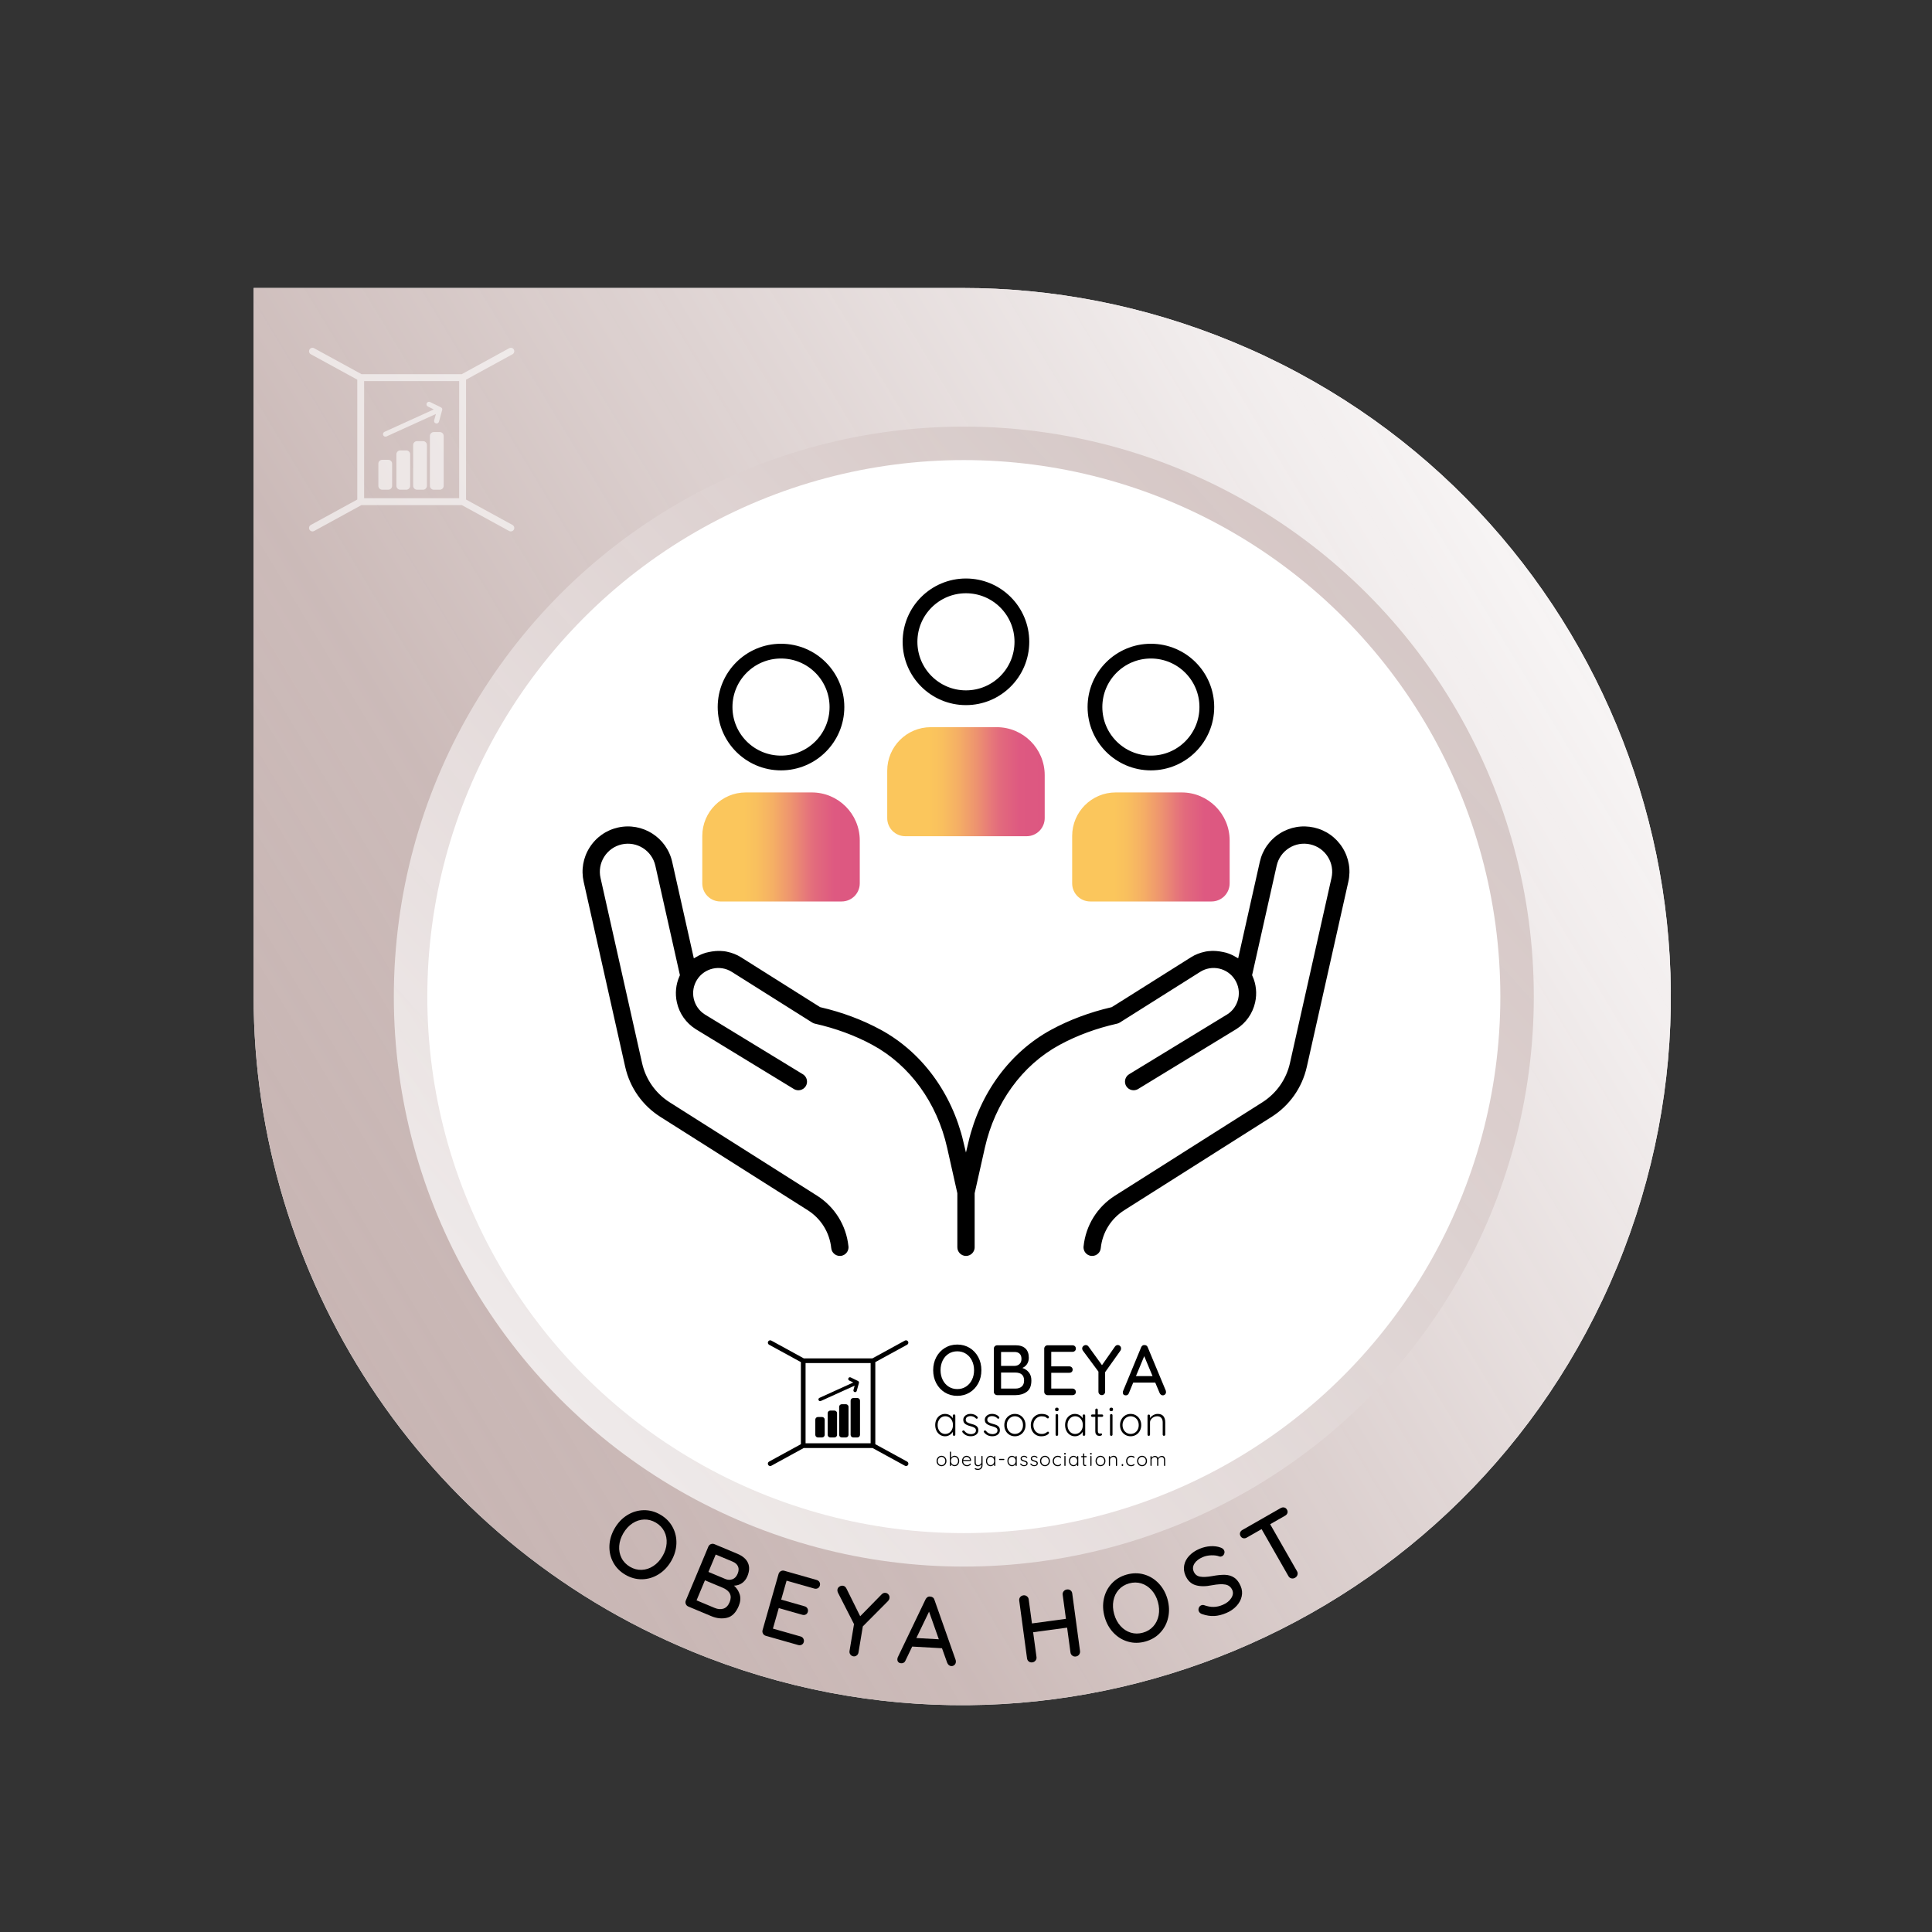
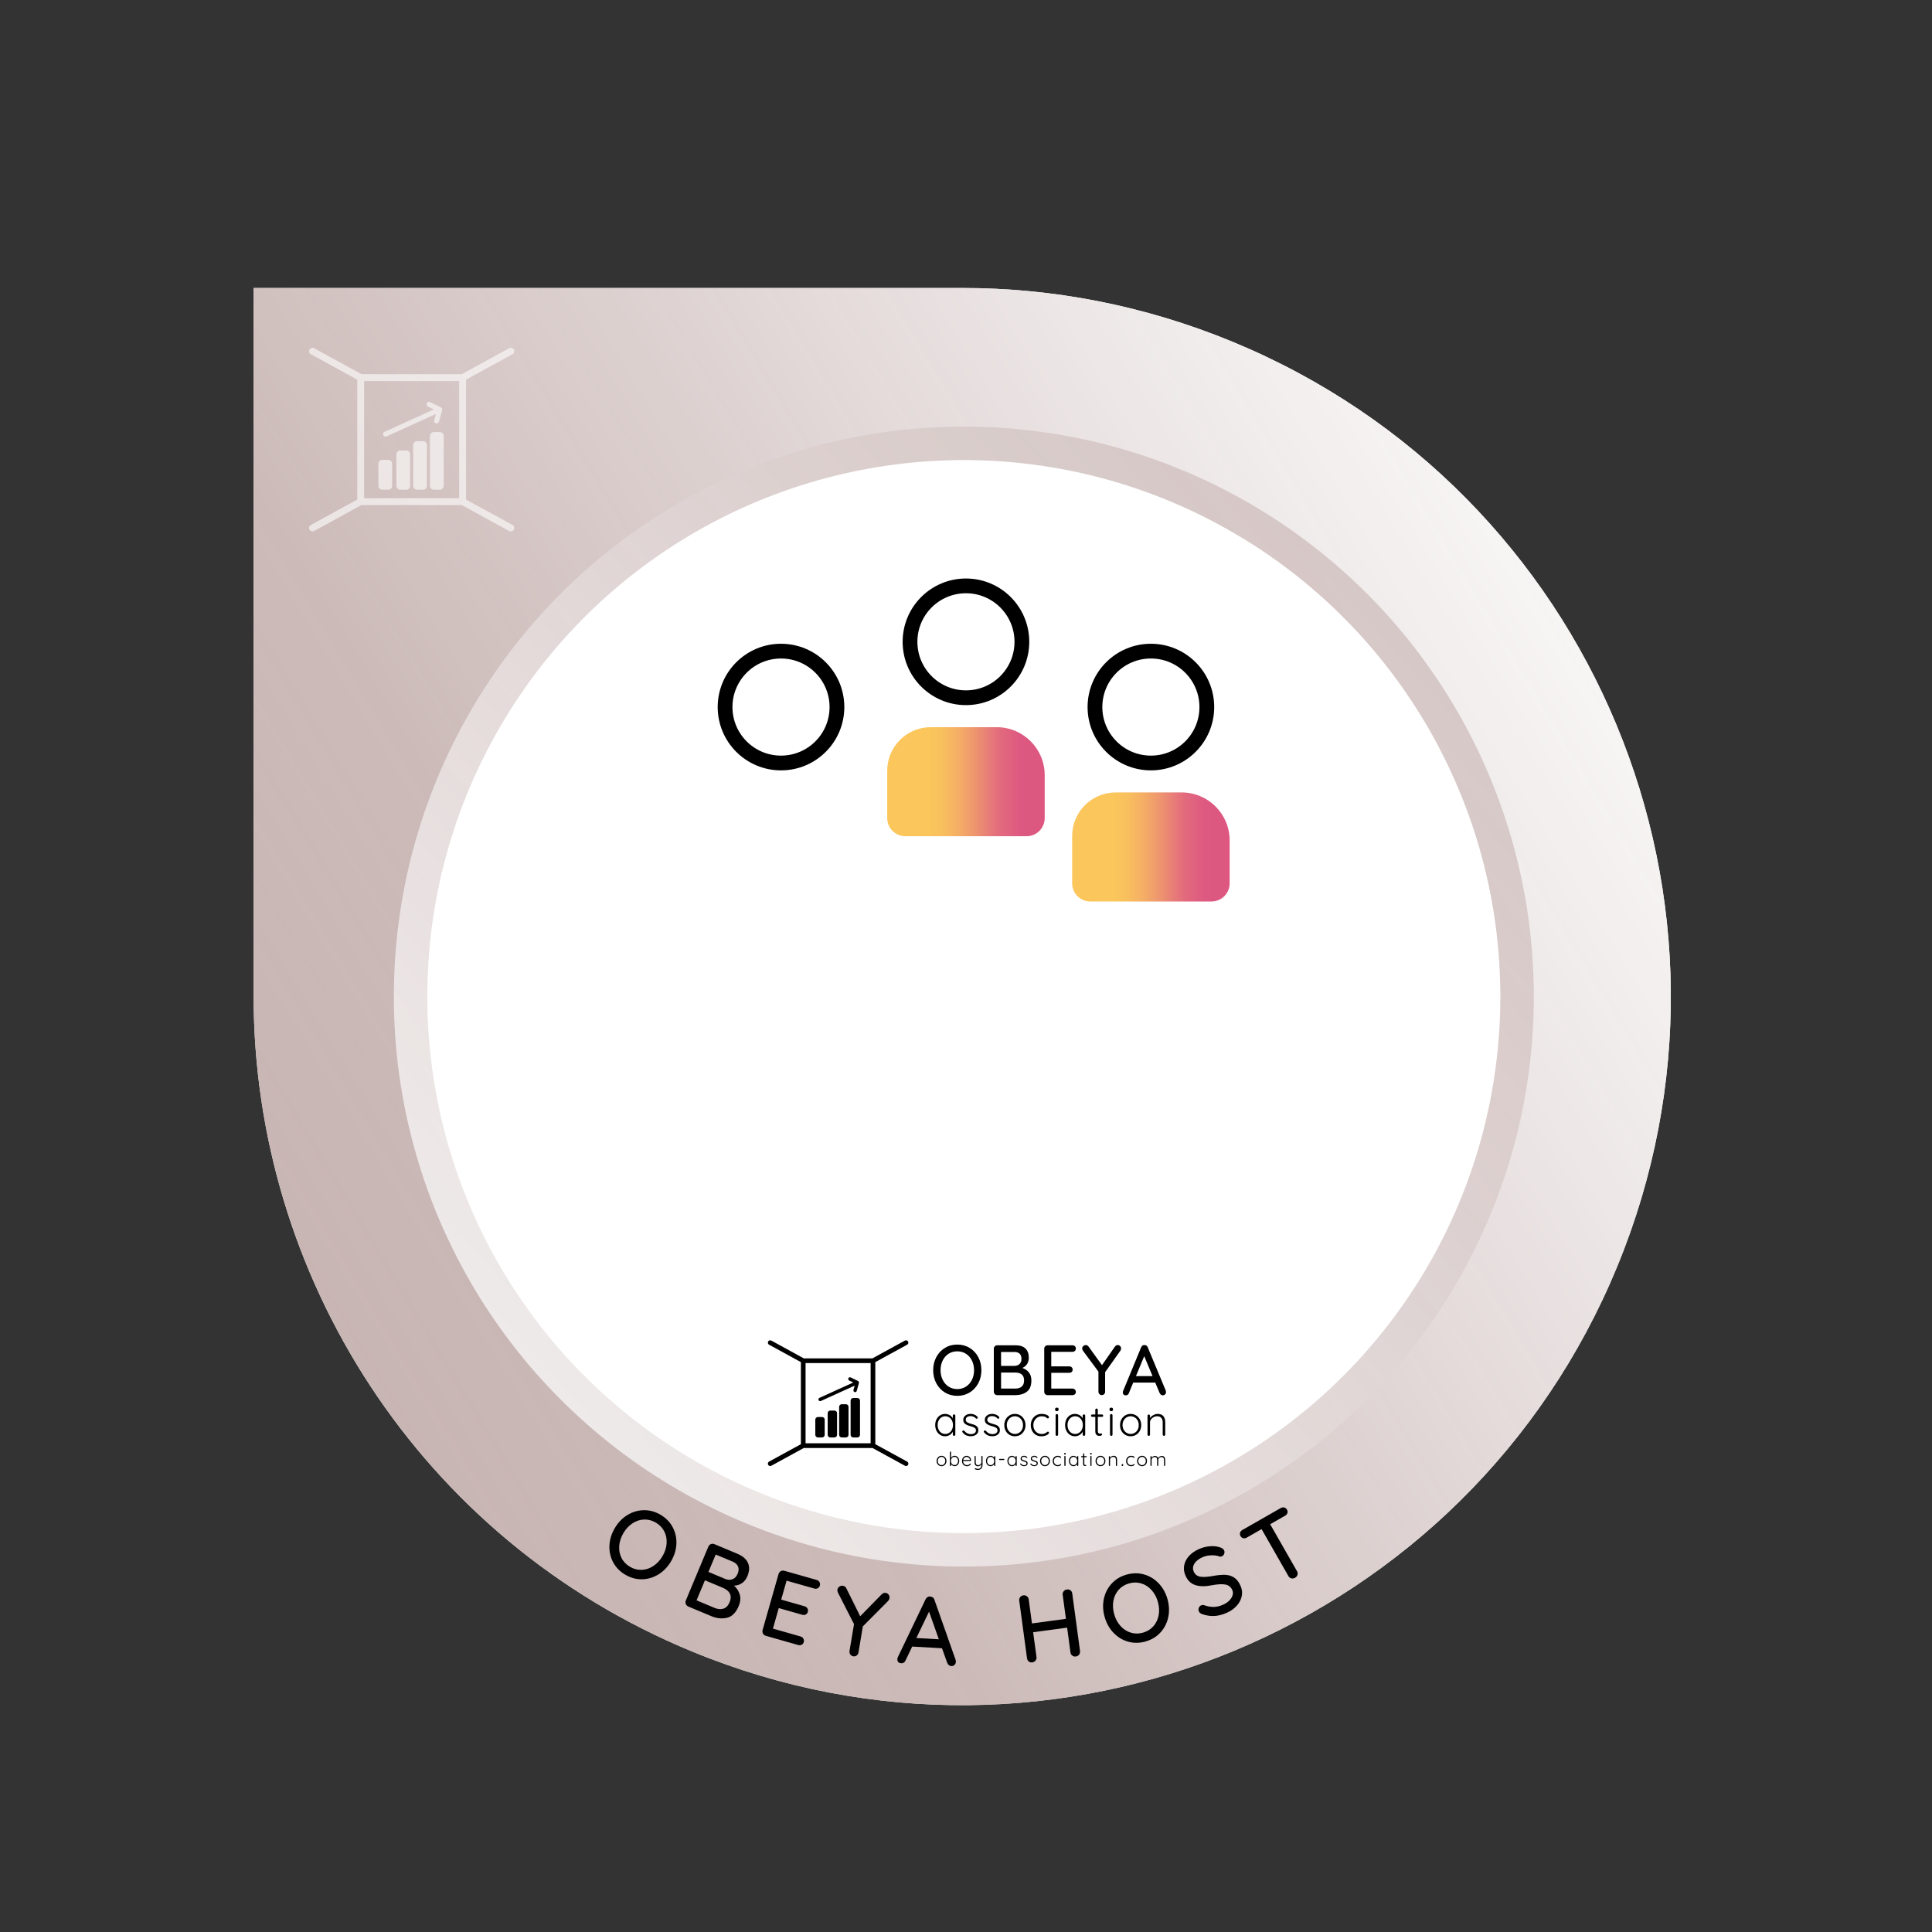
<svg xmlns="http://www.w3.org/2000/svg" version="1.1" x="0px" y="0px" width="800px" height="800px" viewBox="0 0 800 800" style="enable-background:new 0 0 800 800;" xml:space="preserve">
  <rect x="0" y="0" width="800" height="800" fill="#333333" stroke="none" />
  <style type="text/css">
	.st0{fill:url(#SVGID_1_);}
	
		.st1{clip-path:url(#SVGID_00000166657075438833488340000005640004407870834610_);fill:url(#SVGID_00000121260141623518267370000016167688349359649727_);}
	.st2{fill:none;stroke:#070606;stroke-width:10.1;stroke-linecap:round;stroke-linejoin:round;stroke-miterlimit:10;}
	.st3{fill:#070606;}
	.st4{fill:none;stroke:#070606;stroke-width:10.8;stroke-miterlimit:10;}
	.st5{fill:none;stroke:#000000;stroke-width:6.5;stroke-linecap:round;stroke-linejoin:round;stroke-miterlimit:10;}
	
		.st6{clip-path:url(#SVGID_00000103949371829798057820000000861469673556933539_);fill:url(#SVGID_00000078723683113814438880000016736974694583163578_);}
	.st7{fill:none;stroke:#000000;stroke-width:9.96;stroke-linecap:round;stroke-linejoin:round;stroke-miterlimit:10;}
	.st8{fill:none;stroke:#000000;stroke-width:8.41;stroke-miterlimit:10;}
	.st9{fill:none;stroke:#000000;stroke-width:8.41;stroke-linecap:round;stroke-linejoin:round;stroke-miterlimit:10;}
	.st10{fill:#FFFFFF;}
	.st11{fill:none;stroke:#000000;stroke-width:6.58;stroke-miterlimit:10;}
	.st12{fill:none;stroke:#000000;stroke-width:8.75;stroke-miterlimit:10;}
	.st13{fill:none;stroke:#000000;stroke-width:9.87;stroke-linecap:round;stroke-linejoin:round;stroke-miterlimit:10;}
	
		.st14{clip-path:url(#SVGID_00000107566125633674014060000006889685508385668509_);fill:url(#SVGID_00000020364306949779301570000017647406279700473754_);}
	.st15{fill:none;stroke:#FFFFFF;stroke-width:5.22;stroke-linecap:round;stroke-linejoin:round;stroke-miterlimit:10;}
	
		.st16{clip-path:url(#SVGID_00000163037047581370617860000002122339865389378950_);fill:url(#SVGID_00000121258432172259766790000013862499027387264425_);}
	.st17{fill:none;stroke:#FFFFFF;stroke-width:5.37;stroke-linecap:round;stroke-linejoin:round;stroke-miterlimit:10;}
	
		.st18{clip-path:url(#SVGID_00000039852851784331958370000007736437058370904745_);fill:url(#SVGID_00000139283309078127065220000011060265966195368119_);}
	.st19{fill:none;stroke:#FFFFFF;stroke-width:5.51;stroke-linecap:round;stroke-linejoin:round;stroke-miterlimit:10;}
	.st20{fill:none;stroke:#000000;stroke-width:9.87;stroke-miterlimit:10;}
	.st21{fill:none;stroke:#000000;stroke-width:4.94;stroke-miterlimit:10;}
	
		.st22{clip-path:url(#SVGID_00000165952782142361268120000006986840253012027541_);fill:url(#SVGID_00000027588938298765581870000005182743464708028813_);}
	.st23{fill:none;stroke:#000000;stroke-width:8.99;stroke-miterlimit:10;}
	
		.st24{clip-path:url(#SVGID_00000057114453746000034420000002539291089941165738_);fill:url(#SVGID_00000013898611132017226280000013027050625877441953_);}
	.st25{fill:none;stroke:#000000;stroke-width:11.52;stroke-linecap:round;stroke-linejoin:round;stroke-miterlimit:10;}
	.st26{fill:none;stroke:#000000;stroke-width:9.74;stroke-linecap:round;stroke-linejoin:round;stroke-miterlimit:10;}
	.st27{fill:none;stroke:#000000;stroke-width:8.64;stroke-linecap:round;stroke-linejoin:round;stroke-miterlimit:10;}
	.st28{fill:none;stroke:#000000;stroke-width:10.77;stroke-linecap:round;stroke-linejoin:round;stroke-miterlimit:10;}
	
		.st29{clip-path:url(#SVGID_00000008844804166486178180000008611463350453898880_);fill:url(#SVGID_00000003070296592623293610000006281262556390749352_);}
	
		.st30{clip-path:url(#SVGID_00000092421611751103391340000014055278283881075123_);fill:url(#SVGID_00000057840315364611236050000012290016580375103878_);}
	.st31{fill:none;stroke:#000000;stroke-width:7.7;stroke-miterlimit:10;}
	
		.st32{clip-path:url(#SVGID_00000177447561938804053170000007102108580599413379_);fill:url(#SVGID_00000065059039188567481260000003434922500695453346_);}
	.st33{fill:none;stroke:#000000;stroke-width:11.66;stroke-linecap:round;stroke-linejoin:round;stroke-miterlimit:10;}
	
		.st34{clip-path:url(#SVGID_00000074412850266493155730000004377110305507529878_);fill:url(#SVGID_00000110457388322743929450000004683853149684777617_);}
	
		.st35{clip-path:url(#SVGID_00000156554092238614258940000016043274184293393340_);fill:url(#SVGID_00000085226975901554915240000009945840280647923381_);}
	.st36{fill:none;stroke:#000000;stroke-width:11.66;stroke-miterlimit:10;}
	.st37{fill:none;stroke:#000000;stroke-width:11.66;stroke-linecap:round;stroke-miterlimit:10;}
	
		.st38{clip-path:url(#SVGID_00000139285820800302566600000013306527424482863772_);fill:url(#SVGID_00000146463954883377286300000009038333706976804233_);}
	.st39{fill:none;stroke:#000000;stroke-width:11.9;stroke-miterlimit:10;}
	
		.st40{clip-path:url(#SVGID_00000101079257513829013430000006602175235544026266_);fill:url(#SVGID_00000052078341330774649040000003671670431023190165_);}
	.st41{fill:none;stroke:#000000;stroke-width:11.9;stroke-linecap:round;stroke-linejoin:round;stroke-miterlimit:10;}
	
		.st42{clip-path:url(#SVGID_00000071534973003278070990000011055150400227246228_);fill:url(#SVGID_00000159468202064463424720000014866653064168610187_);}
	.st43{fill:none;stroke:#000000;stroke-width:12.05;stroke-miterlimit:10;}
	.st44{fill:none;stroke:#000000;stroke-width:8.03;stroke-linecap:round;stroke-linejoin:round;stroke-miterlimit:10;}
	.st45{fill:none;stroke:#000000;stroke-width:7.1;stroke-linecap:round;stroke-linejoin:round;stroke-miterlimit:10;}
	
		.st46{clip-path:url(#SVGID_00000070797088849326283800000015196860048113540224_);fill:url(#SVGID_00000041984491299844779890000003719710858019238575_);}
	
		.st47{clip-path:url(#SVGID_00000052782610054355184250000008934269883905204919_);fill:url(#SVGID_00000051357097555398549580000018436728018147692693_);}
	
		.st48{clip-path:url(#SVGID_00000073683769063286745190000012736455057301223055_);fill:url(#SVGID_00000155826982049867971440000001341772593023658665_);}
	.st49{fill:#FFFFFF;stroke:#000000;stroke-width:11.66;stroke-linecap:round;stroke-miterlimit:10;}
	
		.st50{clip-path:url(#SVGID_00000083768477387431893280000013694073227289189259_);fill:url(#SVGID_00000081647445805377037830000007340651710683939969_);}
	.st51{fill:url(#SVGID_00000183939173627283989670000015076519130557393839_);}
	.st52{fill:url(#SVGID_00000151512635590342050900000001017797260254326953_);}
	.st53{fill:url(#SVGID_00000178927170382581440890000002229158255523807398_);}
	.st54{fill:url(#SVGID_00000146464425260733154810000012117817129573107380_);}
	.st55{fill:url(#SVGID_00000112627195920049646370000009234197450046611586_);}
	.st56{fill:url(#SVGID_00000026165388720725863240000009326733191357077638_);}
	.st57{fill:none;stroke:#000000;stroke-width:8.84;stroke-linecap:round;stroke-linejoin:round;stroke-miterlimit:10;}
	.st58{fill:url(#SVGID_00000062891604661998405430000002214482493814823846_);}
	.st59{fill:url(#SVGID_00000178196850874243540010000011992015827586197912_);}
	.st60{fill:url(#SVGID_00000000180484690513772190000017238320142615502491_);}
	.st61{fill:none;stroke:#000000;stroke-width:8.486;stroke-linecap:round;stroke-linejoin:round;stroke-miterlimit:10;}
	.st62{fill:url(#SVGID_00000074411561910685814240000004794526024122046871_);}
	.st63{fill:url(#SVGID_00000111191090331435771550000005926491248645248432_);}
	.st64{fill:url(#SVGID_00000138547082911300029370000017876597001814931591_);}
	.st65{fill:url(#SVGID_00000176032238433597610140000011589566741547691140_);}
	.st66{fill:url(#SVGID_00000099656907946683865680000006364233694491958429_);}
	.st67{fill:url(#SVGID_00000035530673369460887360000001258495501186743445_);}
	.st68{fill:url(#SVGID_00000129899202468518153330000003399396397232732571_);}
	.st69{fill:url(#SVGID_00000135667487424307843320000006260323173255944626_);}
	.st70{fill:url(#SVGID_00000164498523370425288880000007390923938916018596_);}
	.st71{fill:url(#SVGID_00000094609959518899579190000004388343595613736838_);}
	.st72{fill:url(#SVGID_00000108273583461203217660000003234157187289385142_);}
	.st73{fill:url(#SVGID_00000004505395571531359930000009954935387982151846_);}
	.st74{fill:url(#SVGID_00000085235256383451458290000004552371676580474016_);}
	.st75{fill:url(#SVGID_00000164472681230031700430000016581026902379242408_);}
	.st76{fill:url(#SVGID_00000067958197928886507740000017199569432780616112_);}
	.st77{fill:url(#SVGID_00000004510486404480666780000001639001819338011808_);}
	.st78{fill:url(#SVGID_00000066485688784152661730000010212571661508662682_);}
	.st79{fill:url(#SVGID_00000146467473662215047650000006117414713967266476_);}
	.st80{fill:none;stroke:#000000;stroke-width:9;stroke-linecap:round;stroke-linejoin:round;stroke-miterlimit:10;}
	.st81{fill:url(#SVGID_00000029748171342030023760000001043771818382227626_);}
	.st82{fill:url(#SVGID_00000112598138265219252570000015450697719324608945_);}
	.st83{fill:url(#SVGID_00000170252826362396102190000012587460048526809479_);}
	.st84{fill:url(#SVGID_00000169550324500247809790000007524467088612929157_);}
	.st85{fill:url(#SVGID_00000181054956581685246830000003591126183039024285_);}
	.st86{stroke:#FFFFFF;stroke-width:3.12;stroke-miterlimit:10;}
	.st87{fill:#010416;}
	
		.st88{clip-path:url(#SVGID_00000158712605147118696600000008166424234451884169_);fill:url(#SVGID_00000073685852619807859170000017836788973859990401_);}
	.st89{fill:url(#SVGID_00000025430785278584154350000012668396071507593112_);}
	.st90{fill:url(#SVGID_00000153699140066715444190000015365704246800247222_);}
	.st91{stroke:#FFFFFF;stroke-width:2.995;stroke-miterlimit:10;}
	.st92{fill:url(#SVGID_00000052084350729990166610000009398621006227382700_);}
	.st93{fill:url(#SVGID_00000169550174770794493320000013072007076094620856_);}
	
		.st94{clip-path:url(#SVGID_00000042706148238271888370000004717114812938478987_);fill:url(#SVGID_00000077301250488230973750000004630932602313469316_);}
	.st95{fill:url(#SVGID_00000117673726224031959460000017205517583652103327_);}
	.st96{fill:url(#SVGID_00000147210430297089229920000011408442472746013093_);}
	.st97{fill:url(#SVGID_00000012460985767538978600000008822262716411118209_);}
	.st98{fill:#FFFFFF;stroke:#000000;stroke-miterlimit:10;}
	.st99{fill:url(#SVGID_00000010277318461054025810000000036211392573264524_);}
	.st100{fill:url(#SVGID_00000136405243834701593260000015504409926218204291_);}
	.st101{fill:url(#SVGID_00000010273374805510814220000004296523429081729936_);}
	.st102{fill:none;stroke:#000000;stroke-width:8.816;stroke-miterlimit:10;}
	.st103{fill:url(#SVGID_00000084518969611716370140000004327356491335607168_);}
	.st104{fill:url(#SVGID_00000153669744173623413800000000853080033492939408_);}
	.st105{fill:url(#SVGID_00000073681848564869341190000002326865452900607917_);}
	.st106{fill:url(#SVGID_00000139278694062762550770000009691204040190074755_);}
	.st107{fill:url(#SVGID_00000176008784004362059250000006591015053497101192_);}
	.st108{fill:url(#SVGID_00000162345673970773710660000006276692923345118380_);}
	.st109{fill:url(#SVGID_00000180346845889365968580000012569112881920043929_);}
	.st110{fill:none;stroke:#000000;stroke-width:7.053;stroke-miterlimit:10;}
	.st111{fill:url(#SVGID_00000085235483131408835570000005246829724508394931_);}
	.st112{fill:url(#SVGID_00000068672724502020435320000011911589664029012135_);}
	.st113{fill:url(#SVGID_00000174596022172633546250000017436666067251443089_);}
	.st114{fill:none;stroke:#000000;stroke-width:15;stroke-miterlimit:10;}
	.st115{fill:url(#SVGID_00000034076656864440057640000000665809154834778034_);}
	.st116{fill:url(#SVGID_00000066511418539395348760000003331846757706204092_);}
	.st117{fill:url(#SVGID_00000011746187100117012690000012132160276106396076_);}
	.st118{fill:url(#SVGID_00000093876095738529171920000014943400777789789317_);}
	.st119{fill:url(#SVGID_00000116941394878501864000000016298393944009172108_);}
	.st120{fill:url(#SVGID_00000018232887200401730940000013602617620851575717_);}
	.st121{fill:none;stroke:#000000;stroke-width:32;stroke-linecap:round;stroke-linejoin:round;}
	.st122{fill:url(#SVGID_00000052814718971287580880000015192606980112623293_);}
	.st123{fill:url(#SVGID_00000004533507818074543780000015944488506166368137_);}
	.st124{fill:url(#SVGID_00000128444240292065424090000007273120479473574304_);}
	.st125{fill:none;stroke:#000000;stroke-width:2.204;stroke-miterlimit:10;}
	.st126{fill:url(#SVGID_00000064316895826366265640000000292202320114447011_);}
	.st127{fill:url(#SVGID_00000021818761870149120150000000123181522842036618_);}
	.st128{fill:none;stroke:#000000;stroke-width:16.155;stroke-linecap:round;stroke-linejoin:round;stroke-miterlimit:10;}
	.st129{fill:url(#SVGID_00000005241105070384984910000005914731771868530577_);}
	.st130{fill:url(#SVGID_00000181072094483996047160000015081433532613275014_);}
	.st131{fill:none;stroke:#000000;stroke-width:7.2;stroke-linecap:round;stroke-linejoin:round;stroke-miterlimit:10;}
	.st132{fill:none;stroke:#000000;stroke-width:8.1;stroke-linecap:round;stroke-linejoin:round;stroke-miterlimit:10;}
	.st133{fill:url(#SVGID_00000018237469336676711190000006540429277907687569_);}
	.st134{fill:#FFFFFF;stroke:#000000;stroke-width:7.2;stroke-linecap:round;stroke-linejoin:round;stroke-miterlimit:10;}
	.st135{fill:#B0B0B0;}
	.st136{fill:url(#SVGID_00000166643409901020939000000000660230658862407093_);}
	.st137{fill:url(#SVGID_00000172406560888757185920000016951437808679472288_);}
	.st138{fill:url(#SVGID_00000152236439680757056350000007472698537357754003_);}
	.st139{fill:url(#SVGID_00000116937502032106573450000006811097550754093466_);}
	.st140{fill:url(#SVGID_00000119812961105131873310000017375916321025820850_);}
	.st141{fill:url(#SVGID_00000128486220640466044550000017129203195710519961_);}
	.st142{fill:url(#SVGID_00000114760475725070500390000017266697148113748138_);}
	.st143{fill:url(#SVGID_00000026152709240768943740000013423111000882324379_);}
	.st144{fill:url(#SVGID_00000181046920720127995000000010099398035798264198_);}
	.st145{fill:url(#SVGID_00000076582276183932701410000018249443183522512518_);}
	.st146{fill:none;stroke:#000000;stroke-width:8.629;stroke-linecap:round;stroke-linejoin:round;stroke-miterlimit:10;}
	.st147{fill:url(#SVGID_00000026125092425631910170000000435396603126986679_);}
	.st148{fill:url(#SVGID_00000014622574196430250680000017044762967072278441_);}
	.st149{fill:url(#SVGID_00000133519730341173225800000012925998803705821319_);}
	.st150{fill:url(#SVGID_00000070837600846912088180000007095141451176370613_);}
	.st151{fill:url(#SVGID_00000127025808192243922460000014993611967082917007_);}
	.st152{fill:url(#SVGID_00000034810811858727376450000007041511820815178911_);}
	.st153{fill:url(#SVGID_00000017481599483569009760000014499537119972325551_);}
	.st154{fill:url(#SVGID_00000128446260998326831220000007997803631987769487_);}
	.st155{fill:url(#SVGID_00000127728024254428213900000001363478574603618955_);}
	.st156{fill:url(#SVGID_00000085938347938990007110000015597535915304731802_);}
	.st157{fill:url(#SVGID_00000176018314134843062510000007877995466694873783_);}
	.st158{fill:url(#SVGID_00000177454784481974470830000014457048588573259163_);}
	.st159{fill:url(#SVGID_00000092415058150777125100000012582064848239317632_);}
	.st160{fill:url(#SVGID_00000075162016133819483590000006106749078451811769_);}
	.st161{fill:url(#SVGID_00000101065880840374435430000003292639398380528571_);}
	.st162{fill:url(#SVGID_00000011008975574102966600000013692768398005005186_);}
	.st163{fill:url(#SVGID_00000116946602199843622220000010059142701021672841_);}
	.st164{fill:url(#SVGID_00000012433831541289762750000018065461558866927006_);}
	.st165{fill:url(#SVGID_00000183214497186889697710000014252018314978983559_);}
	.st166{fill:url(#SVGID_00000124856066568200967490000010374936076329120438_);}
	.st167{fill:url(#SVGID_00000172421789859012973390000004446601950077312145_);}
	.st168{fill:none;stroke:#000000;stroke-width:8.111;stroke-linecap:round;stroke-linejoin:round;stroke-miterlimit:10;}
	.st169{fill:url(#SVGID_00000157303703405411300150000014004050561150091158_);}
	.st170{fill:url(#SVGID_00000147193609166795695650000017029638957216957312_);}
	.st171{fill:url(#SVGID_00000036229488556246915050000000314238113269769133_);}
	.st172{opacity:0.6;}
	.st173{fill:url(#SVGID_00000035493066547175866500000005482935712073425546_);}
	.st174{fill:url(#SVGID_00000042008785428517499840000015687679644727451071_);}
	.st175{fill:url(#SVGID_00000138563861867289690770000007789043911589382030_);}
	.st176{fill:url(#SVGID_00000121257229436008810770000007006043355547244966_);}
	.st177{fill:url(#SVGID_00000065047038495708464240000005816110880489550515_);}
	.st178{fill:url(#SVGID_00000060712216852814285910000010960642417857078688_);}
	.st179{fill:url(#SVGID_00000022528875806829503530000007677536900078675135_);}
	.st180{fill:none;stroke:#000000;stroke-width:6.213;stroke-linecap:round;stroke-linejoin:round;stroke-miterlimit:10;}
	.st181{fill:url(#SVGID_00000052796395061388542700000012343893733916931744_);}
	.st182{fill:url(#SVGID_00000063600216173083017220000017857922461197397395_);}
	.st183{fill:url(#SVGID_00000001637343331933656000000006342728889577342084_);}
	.st184{fill:url(#SVGID_00000054256114904983262530000003833871909638666677_);}
	.st185{fill:none;stroke:#000000;stroke-width:5.443;stroke-linecap:round;stroke-linejoin:round;stroke-miterlimit:10;}
	.st186{fill:none;stroke:#000000;stroke-width:6.124;stroke-linecap:round;stroke-linejoin:round;stroke-miterlimit:10;}
	.st187{fill:url(#SVGID_00000023975994162627171770000007057074902573566644_);}
	.st188{fill:#FFFFFF;stroke:#000000;stroke-width:5.443;stroke-linecap:round;stroke-linejoin:round;stroke-miterlimit:10;}
	.st189{fill:none;stroke:#000000;stroke-width:6.11;stroke-linecap:round;stroke-linejoin:round;stroke-miterlimit:10;}
	.st190{fill:url(#SVGID_00000168839088926606127980000016125700224812580747_);}
	.st191{fill:url(#SVGID_00000163770981876847142370000008501876373910710967_);}
	.st192{fill:url(#SVGID_00000032614718504202950680000009187822623775431553_);}
	.st193{stroke:#FFFFFF;stroke-width:2.156;stroke-miterlimit:10;}
	.st194{opacity:0.8;fill:url(#SVGID_00000147207496002620731740000011822400386194482833_);}
	.st195{opacity:0.8;fill:url(#SVGID_00000173845301436350729610000006143146068243420597_);}
	.st196{opacity:0.8;fill:url(#SVGID_00000049217988750161783240000004863834176368464802_);}
	.st197{opacity:0.8;fill:url(#SVGID_00000036245256601078349440000001182671534921210275_);}
	.st198{fill:url(#SVGID_00000000930204056937618930000003973627888610561708_);}
	.st199{fill:none;}
	.st200{fill:#F9F9F9;}
	.st201{fill:none;stroke:#FFFFFF;stroke-width:2.112;stroke-linecap:round;stroke-linejoin:round;stroke-miterlimit:10;}
	.st202{stroke:#FFFFFF;stroke-width:0.7;stroke-linecap:round;stroke-linejoin:round;stroke-miterlimit:10;}
	.st203{fill:url(#SVGID_00000136403634232347191820000011698303056557456770_);}
	.st204{fill:url(#SVGID_00000060721096355593050000000009952539651183398283_);}
	.st205{stroke:#FFFFFF;stroke-width:0.924;stroke-linecap:round;stroke-linejoin:round;stroke-miterlimit:10;}
	.st206{fill:url(#SVGID_00000036938331429462135880000013232020847168689338_);}
	.st207{fill:url(#SVGID_00000004523002622504994940000009050127918930119557_);}
	.st208{fill:url(#SVGID_00000066497187979815971210000002606574666548829339_);}
	.st209{fill:url(#SVGID_00000029030231362986168750000015175761150258960272_);}
	.st210{fill:url(#SVGID_00000005246486108617247840000010766669843173819033_);}
	.st211{fill:url(#SVGID_00000017499208311159121480000007379965198751856556_);}
	.st212{fill:url(#SVGID_00000033358148303735942080000015138834872398222527_);}
	.st213{clip-path:url(#SVGID_00000182510685953259691660000016026866099269697159_);}
	.st214{clip-path:url(#SVGID_00000062168293902205719080000009511517042247826060_);}
	.st215{fill:#040606;}
	.st216{stroke:#FFFFFF;stroke-width:2;stroke-miterlimit:10;}
	.st217{fill:url(#SVGID_00000165198859145865157520000014412248542031163551_);}
	.st218{clip-path:url(#SVGID_00000062174433790150198710000001477028205966670479_);}
	.st219{fill:url(#SVGID_00000162326030280058054950000005951529272529013668_);}
	.st220{fill:none;stroke:#000000;stroke-width:10.494;stroke-linecap:round;stroke-miterlimit:10;}
</style>
  <g id="Laag_1">
</g>
  <g id="Layer_1">
</g>
  <g id="Layer_3">
    <path class="st10" d="M669.61,524.55c-61.79,149.76-233.28,221.08-383.05,159.29c-113.12-46.67-181.49-155.95-181.54-271.17V119.25   h293.42c37.31-0.02,75.24,7.13,111.88,22.25C660.08,203.29,731.4,374.78,669.61,524.55z" />
    <linearGradient id="SVGID_1_" gradientUnits="userSpaceOnUse" x1="765.743" y1="126.899" x2="50.447" y2="558.87">
      <stop offset="0.098" style="stop-color:#FFFFFF" />
      <stop offset="0.291" style="stop-color:#F0EBEB;stop-opacity:0.969" />
      <stop offset="0.687" style="stop-color:#CAB8B6;stop-opacity:0.906" />
      <stop offset="0.724" style="stop-color:#C6B3B1;stop-opacity:0.9" />
      <stop offset="1" style="stop-color:#C6B3B1" />
    </linearGradient>
    <path class="st0" d="M669.61,524.55c-61.79,149.76-233.28,221.08-383.05,159.29c-113.12-46.67-181.49-155.95-181.54-271.17V119.25   h293.42c37.31-0.02,75.24,7.13,111.88,22.25C660.08,203.29,731.4,374.78,669.61,524.55z" />
    <g class="st172">
      <g>
        <path class="st10" d="M212.21,217.37l-19.23-10.52v-49.64l19.23-10.52c0.69-0.38,0.94-1.24,0.57-1.93     c-0.38-0.69-1.24-0.94-1.93-0.57l-19.67,10.76h-41.45l-19.66-10.76c-0.69-0.38-1.56-0.12-1.93,0.57     c-0.38,0.69-0.12,1.56,0.57,1.93l19.23,10.52v49.64l-19.23,10.52c-0.69,0.38-0.94,1.25-0.57,1.94c0.26,0.47,0.75,0.74,1.25,0.74     c0.23,0,0.47-0.06,0.68-0.17l19.58-10.72h41.6l19.59,10.72c0.22,0.12,0.45,0.17,0.68,0.17c0.5,0,0.99-0.27,1.25-0.74     C213.16,218.61,212.9,217.75,212.21,217.37z M190.13,206.3h-39.35V157.8h39.35V206.3z" />
      </g>
      <g>
        <path class="st10" d="M160.77,202.78h-2.5c-0.88,0-1.6-0.71-1.6-1.6V192c0-0.88,0.71-1.6,1.6-1.6h2.5c0.88,0,1.6,0.71,1.6,1.6     v9.18C162.36,202.07,161.65,202.78,160.77,202.78z" />
      </g>
      <g>
        <path class="st10" d="M168.24,202.78h-2.5c-0.88,0-1.6-0.71-1.6-1.6v-13.07c0-0.88,0.71-1.6,1.6-1.6h2.5c0.88,0,1.6,0.71,1.6,1.6     v13.07C169.83,202.07,169.12,202.78,168.24,202.78z" />
      </g>
      <g>
        <path class="st10" d="M175.18,202.78h-2.5c-0.88,0-1.6-0.71-1.6-1.6v-16.91c0-0.88,0.71-1.6,1.6-1.6h2.5c0.88,0,1.6,0.71,1.6,1.6     v16.91C176.77,202.07,176.06,202.78,175.18,202.78z" />
      </g>
      <g>
        <path class="st10" d="M182.12,202.78h-2.5c-0.88,0-1.6-0.71-1.6-1.6v-20.67c0-0.88,0.71-1.6,1.6-1.6h2.5c0.88,0,1.6,0.71,1.6,1.6     v20.67C183.71,202.07,183,202.78,182.12,202.78z" />
      </g>
      <path class="st10" d="M182.49,168.62l-4.41-2.15c-0.51-0.25-1.13-0.04-1.38,0.48c-0.25,0.51-0.04,1.13,0.48,1.38l2.47,1.2    l-20.47,9.3c-0.52,0.24-0.75,0.85-0.51,1.37c0.17,0.38,0.55,0.61,0.94,0.61c0.14,0,0.29-0.03,0.43-0.09l20.46-9.3l-0.73,2.63    c-0.15,0.55,0.17,1.12,0.72,1.27c0.09,0.02,0.19,0.04,0.28,0.04c0.45,0,0.87-0.3,1-0.76l1.31-4.75c0,0,0.11-0.45-0.02-0.73    C182.91,168.84,182.49,168.62,182.49,168.62z" />
    </g>
    <linearGradient id="SVGID_00000168822459450919600550000010918632146594440629_" gradientUnits="userSpaceOnUse" x1="-111.725" y1="872.501" x2="1047.513" y2="-171.013">
      <stop offset="0.098" style="stop-color:#FFFFFF" />
      <stop offset="0.291" style="stop-color:#F0EBEB;stop-opacity:0.969" />
      <stop offset="0.687" style="stop-color:#CAB8B6;stop-opacity:0.906" />
      <stop offset="0.724" style="stop-color:#C6B3B1;stop-opacity:0.9" />
      <stop offset="1" style="stop-color:#C6B3B1" />
    </linearGradient>
    <circle style="fill:url(#SVGID_00000168822459450919600550000010918632146594440629_);" cx="399.1" cy="412.67" r="236.02" />
    <circle class="st10" cx="399.1" cy="412.67" r="222.16" />
    <g>
      <circle class="st189" cx="323.4" cy="292.78" r="23.16" />
      <linearGradient id="SVGID_00000175282206675390536280000008325866250713152446_" gradientUnits="userSpaceOnUse" x1="290.797" y1="350.71" x2="356.002" y2="350.71">
        <stop offset="0.079" style="stop-color:#FBC65C" />
        <stop offset="0.204" style="stop-color:#FBC65C" />
        <stop offset="0.213" style="stop-color:#FBC65C" />
        <stop offset="0.267" style="stop-color:#FBC65C" />
        <stop offset="0.345" style="stop-color:#F9C05E" />
        <stop offset="0.45" style="stop-color:#F5AF65" />
        <stop offset="0.57" style="stop-color:#ED9270" />
        <stop offset="0.664" style="stop-color:#E6777A" />
        <stop offset="0.717" style="stop-color:#E26A7D" />
        <stop offset="0.841" style="stop-color:#DE5981" />
        <stop offset="0.91" style="stop-color:#DD5881" />
        <stop offset="1" style="stop-color:#DD5781" />
        <stop offset="1" style="stop-color:#E46E7C" />
        <stop offset="1" style="stop-color:#DB5182" />
      </linearGradient>
-       <path style="fill:url(#SVGID_00000175282206675390536280000008325866250713152446_);" d="M348.51,373.28h-50.22    c-4.14,0-7.49-3.35-7.49-7.49v-19.63c0-9.96,8.07-18.03,18.03-18.03h27.31c10.97,0,19.87,8.89,19.87,19.87v17.79    C356,369.93,352.65,373.28,348.51,373.28z" />
      <circle class="st189" cx="399.98" cy="265.76" r="23.16" />
      <linearGradient id="SVGID_00000141429655000505101910000016529072084616299161_" gradientUnits="userSpaceOnUse" x1="367.377" y1="323.69" x2="432.582" y2="323.69">
        <stop offset="0.079" style="stop-color:#FBC65C" />
        <stop offset="0.204" style="stop-color:#FBC65C" />
        <stop offset="0.213" style="stop-color:#FBC65C" />
        <stop offset="0.267" style="stop-color:#FBC65C" />
        <stop offset="0.345" style="stop-color:#F9C05E" />
        <stop offset="0.45" style="stop-color:#F5AF65" />
        <stop offset="0.57" style="stop-color:#ED9270" />
        <stop offset="0.664" style="stop-color:#E6777A" />
        <stop offset="0.717" style="stop-color:#E26A7D" />
        <stop offset="0.841" style="stop-color:#DE5981" />
        <stop offset="0.91" style="stop-color:#DD5881" />
        <stop offset="1" style="stop-color:#DD5781" />
        <stop offset="1" style="stop-color:#E46E7C" />
        <stop offset="1" style="stop-color:#DB5182" />
      </linearGradient>
      <path style="fill:url(#SVGID_00000141429655000505101910000016529072084616299161_);" d="M425.09,346.26h-50.22    c-4.14,0-7.49-3.35-7.49-7.49v-19.63c0-9.96,8.07-18.03,18.03-18.03h27.31c10.97,0,19.87,8.89,19.87,19.87v17.79    C432.58,342.91,429.23,346.26,425.09,346.26z" />
      <circle class="st189" cx="476.56" cy="292.78" r="23.16" />
      <linearGradient id="SVGID_00000039823313167228703340000011409639676959559092_" gradientUnits="userSpaceOnUse" x1="443.956" y1="350.71" x2="509.161" y2="350.71">
        <stop offset="0.079" style="stop-color:#FBC65C" />
        <stop offset="0.204" style="stop-color:#FBC65C" />
        <stop offset="0.213" style="stop-color:#FBC65C" />
        <stop offset="0.267" style="stop-color:#FBC65C" />
        <stop offset="0.345" style="stop-color:#F9C05E" />
        <stop offset="0.45" style="stop-color:#F5AF65" />
        <stop offset="0.57" style="stop-color:#ED9270" />
        <stop offset="0.664" style="stop-color:#E6777A" />
        <stop offset="0.717" style="stop-color:#E26A7D" />
        <stop offset="0.841" style="stop-color:#DE5981" />
        <stop offset="0.91" style="stop-color:#DD5881" />
        <stop offset="1" style="stop-color:#DD5781" />
        <stop offset="1" style="stop-color:#E46E7C" />
        <stop offset="1" style="stop-color:#DB5182" />
      </linearGradient>
      <path style="fill:url(#SVGID_00000039823313167228703340000011409639676959559092_);" d="M501.67,373.28h-50.22    c-4.14,0-7.49-3.35-7.49-7.49v-19.63c0-9.96,8.07-18.03,18.03-18.03h27.31c10.97,0,19.87,8.89,19.87,19.87v17.79    C509.16,369.93,505.81,373.28,501.67,373.28z" />
-       <path class="st193" d="M459.93,416.03c-9.06,2.11-17.52,5.27-25.15,9.41c-17.3,9.39-29.93,26.52-34.8,47.11    c-4.87-20.58-17.51-37.72-34.8-47.11c-7.63-4.14-16.09-7.31-25.15-9.41l-5.89-3.71l-18.49-11.65l-8.22-5.18    c-1.94-1.23-4.03-2.01-6.16-2.45c0,0-1.91-0.53-5.09-0.3c-1.99,0.14-4.22,0.74-4.22,0.74c-1.36,0.42-2.69,0.96-3.93,1.68    l-8.64-38.52c-2.4-10.69-13.04-17.43-23.73-15.03c-5.18,1.16-9.59,4.27-12.43,8.75c-2.84,4.48-3.76,9.8-2.6,14.98l17.19,76.62    c2.01,8.94,7.37,16.56,15.11,21.46l60.95,38.61c5.24,3.32,8.61,8.76,9.25,14.92c0.25,2.39,2.27,4.18,4.63,4.18    c0.16,0,0.32-0.01,0.49-0.02c2.56-0.27,4.42-2.56,4.15-5.11c-0.94-9.02-5.87-16.97-13.53-21.83l-60.95-38.61    c-5.64-3.57-9.55-9.12-11.01-15.64l-17.19-76.62c-0.62-2.75-0.13-5.58,1.38-7.96c1.51-2.38,3.85-4.03,6.6-4.65    c5.68-1.27,11.33,2.31,12.61,7.99l10.1,45.01c-1.63,3.65-2.06,7.7-1.17,11.66c1.09,4.86,4.01,9.01,8.29,11.72l40.64,24.79    c2.19,1.34,5.06,0.64,6.4-1.55c1.34-2.2,0.64-5.06-1.55-6.4l-40.58-24.75c-2.11-1.34-3.57-3.42-4.12-5.85    c-0.55-2.44-0.11-4.94,1.23-7.06c2.76-4.36,8.55-5.66,12.92-2.89l33.28,20.97c0.45,0.28,0.94,0.49,1.46,0.6    c8.52,1.92,16.44,4.84,23.54,8.69c15.19,8.24,26.27,23.51,30.39,41.88l4.2,18.72v22.25c0,2.57,2.09,4.66,4.66,4.66    c2.57,0,4.66-2.08,4.66-4.66v-22.25l4.2-18.72c4.12-18.37,15.2-33.64,30.39-41.88c7.1-3.85,15.02-6.78,23.54-8.69    c0.52-0.12,1.01-0.32,1.46-0.6l33.28-20.98c2.11-1.34,4.61-1.77,7.06-1.23c2.44,0.55,4.52,2.01,5.85,4.12    c1.34,2.11,1.77,4.62,1.23,7.06c-0.55,2.44-2.01,4.52-4.05,5.81l-40.64,24.79c-2.19,1.34-2.89,4.2-1.55,6.4    c1.34,2.19,4.2,2.89,6.4,1.55l40.71-24.83c4.21-2.67,7.13-6.82,8.23-11.68c0.89-3.97,0.46-8.02-1.17-11.66l10.1-45.01    c0.62-2.75,2.27-5.09,4.65-6.6c2.38-1.51,5.21-2,7.96-1.38c2.75,0.62,5.1,2.27,6.6,4.65c1.51,2.38,2,5.21,1.38,7.96l-17.19,76.62    c-1.46,6.51-5.37,12.06-11.01,15.64l-60.95,38.61c-7.66,4.85-12.59,12.81-13.53,21.83c-0.27,2.56,1.59,4.85,4.15,5.11    c0.16,0.02,0.33,0.02,0.49,0.02c2.35,0,4.38-1.78,4.62-4.17c0.64-6.17,4.01-11.61,9.25-14.93l60.95-38.61    c7.74-4.9,13.1-12.52,15.11-21.46l17.19-76.62c1.16-5.18,0.24-10.5-2.6-14.98c-2.84-4.48-7.25-7.59-12.43-8.75    c-5.18-1.16-10.5-0.23-14.98,2.6c-4.48,2.84-7.59,7.25-8.75,12.43l-8.64,38.51c-1.24-0.72-2.57-1.26-3.93-1.68    c0,0-2.23-0.59-4.22-0.74c-3.17-0.23-5.09,0.3-5.09,0.3c-2.13,0.44-4.22,1.22-6.16,2.45l-8.22,5.18l-18.49,11.65L459.93,416.03z" />
    </g>
    <g>
      <g>
        <path d="M405.09,572.77c-0.86,1.61-2.04,2.89-3.56,3.82c-1.52,0.93-3.23,1.4-5.14,1.4c-1.91,0-3.62-0.47-5.14-1.4     c-1.52-0.93-2.7-2.21-3.56-3.82c-0.86-1.61-1.28-3.41-1.28-5.4c0-1.99,0.43-3.79,1.28-5.4c0.86-1.61,2.04-2.89,3.56-3.82     c1.52-0.93,3.23-1.4,5.14-1.4c1.91,0,3.62,0.47,5.14,1.4c1.52,0.93,2.7,2.21,3.56,3.82c0.86,1.61,1.28,3.41,1.28,5.4     C406.37,569.36,405.95,571.16,405.09,572.77z M402.45,563.37c-0.59-1.19-1.41-2.13-2.46-2.8c-1.05-0.68-2.25-1.02-3.59-1.02     c-1.34,0-2.53,0.33-3.59,1c-1.05,0.67-1.87,1.6-2.46,2.79c-0.59,1.19-0.89,2.53-0.89,4.03c0,1.48,0.3,2.81,0.89,4     c0.59,1.19,1.41,2.13,2.46,2.8c1.05,0.68,2.25,1.02,3.59,1.02c1.34,0,2.53-0.34,3.59-1.02c1.05-0.68,1.87-1.61,2.46-2.8     c0.59-1.19,0.89-2.52,0.89-4C403.33,565.89,403.04,564.56,402.45,563.37z" />
        <path d="M426.02,568.27c0.7,0.86,1.05,1.97,1.05,3.35c0,2.18-0.63,3.74-1.9,4.68c-1.27,0.93-2.82,1.4-4.65,1.4h-7.59     c-0.39,0-0.73-0.14-1-0.41c-0.28-0.28-0.41-0.61-0.41-1v-17.83c0-0.39,0.14-0.73,0.41-1c0.28-0.28,0.61-0.41,1-0.41h7.59     c1.79,0,3.15,0.44,4.09,1.33c0.93,0.89,1.4,2.16,1.4,3.84c0,0.94-0.23,1.79-0.68,2.52c-0.45,0.74-1.11,1.3-1.98,1.7     C424.43,566.8,425.32,567.41,426.02,568.27z M422.21,560.54c-0.5-0.48-1.21-0.72-2.11-0.72h-5.58v5.76h5.64     c0.81-0.02,1.48-0.28,2.01-0.78c0.53-0.5,0.8-1.21,0.8-2.14C422.96,561.72,422.71,561.02,422.21,560.54z M423.08,574.14     c0.65-0.56,0.97-1.4,0.97-2.52c0-2.18-1.24-3.28-3.72-3.28h-5.81v6.64h5.96C421.57,574.98,422.43,574.7,423.08,574.14z" />
        <path d="M445.09,575.4c0.27,0.28,0.4,0.6,0.4,0.97c0,0.39-0.13,0.71-0.4,0.96c-0.27,0.25-0.61,0.37-1.02,0.37H433.8     c-0.39,0-0.73-0.14-1-0.41c-0.28-0.28-0.41-0.61-0.41-1v-17.83c0-0.39,0.14-0.73,0.41-1c0.28-0.28,0.61-0.41,1-0.41h10.27     c0.41,0,0.75,0.13,1.02,0.38c0.27,0.26,0.4,0.59,0.4,1c0,0.39-0.13,0.71-0.4,0.96c-0.27,0.25-0.61,0.37-1.02,0.37h-8.77v6.02     h7.44c0.41,0,0.75,0.13,1.02,0.38c0.27,0.26,0.4,0.58,0.4,0.97c0,0.41-0.13,0.74-0.4,0.97c-0.27,0.24-0.61,0.35-1.02,0.35h-7.44     v6.52h8.77C444.48,574.98,444.82,575.12,445.09,575.4z" />
        <path d="M463.96,559.25l-6.35,8.94v8.09c0,0.39-0.13,0.73-0.4,1c-0.27,0.28-0.59,0.41-0.96,0.41c-0.39,0-0.73-0.14-1-0.41     c-0.28-0.28-0.41-0.61-0.41-1v-8.32l-6.32-8.53c-0.28-0.35-0.41-0.71-0.41-1.06c0-0.39,0.16-0.73,0.47-1     c0.31-0.28,0.66-0.41,1.03-0.41c0.45,0,0.84,0.22,1.15,0.65l5.55,7.67l5.34-7.65c0.31-0.45,0.71-0.68,1.18-0.68     c0.37,0,0.7,0.14,0.97,0.41c0.28,0.28,0.41,0.61,0.41,1C464.23,558.66,464.14,558.96,463.96,559.25z" />
        <path d="M482.82,576.43c0,0.39-0.13,0.72-0.4,0.97c-0.27,0.26-0.58,0.38-0.93,0.38c-0.28,0-0.53-0.08-0.75-0.25     c-0.23-0.17-0.41-0.4-0.55-0.69l-1.83-4.34h-9.12l-1.8,4.37c-0.1,0.3-0.26,0.52-0.49,0.68c-0.23,0.16-0.48,0.24-0.75,0.24     c-0.41,0-0.73-0.11-0.94-0.32c-0.22-0.22-0.32-0.51-0.32-0.89c0-0.08,0.02-0.24,0.06-0.47l7.53-18.24     c0.14-0.31,0.33-0.56,0.58-0.72c0.25-0.17,0.53-0.23,0.84-0.19c0.3,0,0.56,0.08,0.8,0.24c0.24,0.16,0.4,0.38,0.5,0.68l7.5,18.01     C482.79,576.05,482.82,576.23,482.82,576.43z M470.37,569.82h6.88l-3.45-8.26L470.37,569.82z" />
      </g>
      <g>
        <path d="M395.43,585.83c0.1,0.1,0.15,0.23,0.15,0.38v7.82c0,0.15-0.05,0.28-0.15,0.37c-0.1,0.1-0.22,0.15-0.37,0.15     c-0.15,0-0.28-0.05-0.37-0.15c-0.1-0.1-0.15-0.22-0.15-0.37v-1.16c-0.29,0.52-0.72,0.96-1.3,1.32c-0.58,0.36-1.21,0.54-1.9,0.54     c-0.78,0-1.48-0.2-2.1-0.61c-0.62-0.41-1.11-0.96-1.46-1.67c-0.35-0.71-0.53-1.5-0.53-2.38c0-0.88,0.18-1.67,0.54-2.37     c0.36-0.7,0.85-1.25,1.47-1.64c0.62-0.39,1.31-0.59,2.06-0.59c0.7,0,1.33,0.17,1.91,0.5c0.58,0.34,1.01,0.78,1.3,1.32v-1.08     c0-0.15,0.05-0.28,0.15-0.38c0.1-0.1,0.22-0.16,0.37-0.16C395.2,585.67,395.33,585.72,395.43,585.83z M393.06,593.28     c0.48-0.32,0.86-0.76,1.13-1.32c0.27-0.56,0.41-1.19,0.41-1.89c0-0.67-0.14-1.29-0.41-1.84c-0.27-0.56-0.65-0.99-1.13-1.31     c-0.48-0.32-1.02-0.48-1.63-0.48c-0.6,0-1.14,0.16-1.63,0.47c-0.48,0.31-0.86,0.75-1.13,1.3c-0.27,0.55-0.41,1.17-0.41,1.87     s0.13,1.32,0.4,1.89c0.27,0.56,0.64,1,1.12,1.32c0.48,0.32,1.03,0.48,1.64,0.48C392.04,593.76,392.58,593.6,393.06,593.28z" />
        <path d="M398.43,592.76c0-0.15,0.08-0.27,0.23-0.35c0.07-0.07,0.16-0.1,0.28-0.1c0.14,0,0.27,0.06,0.38,0.17     c0.68,0.9,1.59,1.36,2.73,1.36c0.56,0,1.04-0.13,1.45-0.39s0.62-0.64,0.62-1.14c0-0.49-0.19-0.85-0.57-1.1s-0.92-0.45-1.6-0.63     c-0.96-0.24-1.72-0.56-2.26-0.95c-0.54-0.39-0.82-0.96-0.82-1.71c0-0.48,0.13-0.9,0.4-1.28c0.27-0.38,0.63-0.67,1.09-0.88     c0.46-0.21,0.98-0.31,1.56-0.31c0.5,0,1,0.1,1.5,0.29s0.94,0.5,1.3,0.91c0.1,0.08,0.16,0.2,0.16,0.35c0,0.14-0.06,0.26-0.17,0.37     c-0.08,0.07-0.19,0.1-0.31,0.1c-0.12,0-0.22-0.05-0.31-0.14c-0.28-0.31-0.61-0.55-0.99-0.71c-0.38-0.16-0.79-0.24-1.23-0.24     c-0.54,0-1.01,0.13-1.4,0.38c-0.39,0.25-0.58,0.64-0.58,1.15c0.02,0.46,0.23,0.82,0.63,1.06c0.4,0.24,0.99,0.46,1.76,0.66     c0.6,0.15,1.1,0.32,1.5,0.5c0.39,0.19,0.72,0.45,0.96,0.78c0.25,0.34,0.37,0.78,0.37,1.34c0,0.75-0.3,1.35-0.9,1.8     c-0.6,0.45-1.35,0.67-2.24,0.67c-1.41,0-2.54-0.53-3.37-1.58C398.47,593,398.43,592.87,398.43,592.76z" />
        <path d="M407.35,592.76c0-0.15,0.08-0.27,0.23-0.35c0.07-0.07,0.16-0.1,0.28-0.1c0.14,0,0.27,0.06,0.38,0.17     c0.68,0.9,1.59,1.36,2.73,1.36c0.56,0,1.04-0.13,1.45-0.39s0.62-0.64,0.62-1.14c0-0.49-0.19-0.85-0.57-1.1     c-0.38-0.24-0.92-0.45-1.6-0.63c-0.96-0.24-1.72-0.56-2.26-0.95c-0.55-0.39-0.82-0.96-0.82-1.71c0-0.48,0.13-0.9,0.4-1.28     c0.27-0.38,0.63-0.67,1.09-0.88c0.46-0.21,0.98-0.31,1.56-0.31c0.5,0,1,0.1,1.5,0.29c0.5,0.19,0.94,0.5,1.3,0.91     c0.1,0.08,0.16,0.2,0.16,0.35c0,0.14-0.06,0.26-0.17,0.37c-0.08,0.07-0.19,0.1-0.31,0.1c-0.12,0-0.22-0.05-0.31-0.14     c-0.28-0.31-0.61-0.55-0.99-0.71c-0.38-0.16-0.79-0.24-1.23-0.24c-0.54,0-1.01,0.13-1.4,0.38c-0.39,0.25-0.58,0.64-0.58,1.15     c0.02,0.46,0.23,0.82,0.63,1.06c0.4,0.24,0.99,0.46,1.76,0.66c0.6,0.15,1.1,0.32,1.5,0.5c0.39,0.19,0.72,0.45,0.96,0.78     c0.25,0.34,0.37,0.78,0.37,1.34c0,0.75-0.3,1.35-0.9,1.8c-0.6,0.45-1.35,0.67-2.24,0.67c-1.41,0-2.54-0.53-3.37-1.58     C407.39,593,407.35,592.87,407.35,592.76z" />
        <path d="M424.07,592.47c-0.38,0.71-0.91,1.26-1.58,1.66c-0.67,0.4-1.42,0.6-2.24,0.6c-0.82,0-1.57-0.2-2.24-0.6     c-0.67-0.4-1.2-0.95-1.58-1.66c-0.38-0.71-0.57-1.5-0.57-2.36c0-0.87,0.19-1.66,0.57-2.36c0.38-0.71,0.91-1.26,1.58-1.67     c0.67-0.41,1.42-0.61,2.24-0.61c0.82,0,1.57,0.2,2.24,0.61c0.67,0.41,1.2,0.96,1.58,1.67c0.38,0.71,0.57,1.5,0.57,2.36     C424.65,590.97,424.46,591.76,424.07,592.47z M423.17,588.23c-0.29-0.56-0.69-0.99-1.21-1.31c-0.52-0.32-1.09-0.48-1.71-0.48     c-0.63,0-1.19,0.16-1.7,0.48c-0.51,0.32-0.91,0.76-1.21,1.31c-0.3,0.56-0.44,1.18-0.44,1.88c0,0.68,0.15,1.3,0.44,1.86     c0.3,0.56,0.7,0.99,1.21,1.31c0.51,0.32,1.08,0.48,1.7,0.48c0.63,0,1.2-0.16,1.71-0.47c0.52-0.31,0.92-0.75,1.21-1.3     s0.43-1.18,0.43-1.88C423.6,589.41,423.46,588.78,423.17,588.23z" />
        <path d="M432.79,585.65c0.47,0.12,0.85,0.29,1.13,0.5c0.28,0.21,0.43,0.43,0.43,0.68c0,0.13-0.04,0.24-0.13,0.35     c-0.09,0.1-0.19,0.16-0.32,0.16c-0.12,0-0.21-0.02-0.29-0.07c-0.08-0.05-0.16-0.12-0.25-0.21c-0.15-0.15-0.3-0.26-0.43-0.33     c-0.17-0.08-0.4-0.15-0.69-0.2c-0.28-0.05-0.59-0.08-0.91-0.08c-0.64,0-1.22,0.16-1.75,0.49s-0.94,0.77-1.24,1.32     c-0.3,0.56-0.45,1.17-0.45,1.84c0,0.7,0.14,1.32,0.43,1.88c0.29,0.56,0.69,0.99,1.21,1.31c0.52,0.32,1.1,0.48,1.76,0.48     c0.42,0,0.75-0.03,1-0.1c0.25-0.07,0.5-0.17,0.74-0.3c0.08-0.05,0.22-0.15,0.42-0.31c0.09-0.08,0.17-0.14,0.24-0.18     c0.07-0.04,0.14-0.06,0.23-0.06c0.14,0,0.25,0.04,0.33,0.13c0.08,0.09,0.12,0.2,0.12,0.34c0,0.2-0.14,0.41-0.42,0.63     c-0.28,0.23-0.66,0.42-1.15,0.58c-0.49,0.16-1.03,0.24-1.62,0.24c-0.85,0-1.6-0.2-2.26-0.6c-0.66-0.4-1.17-0.95-1.54-1.66     c-0.37-0.71-0.55-1.5-0.55-2.38c0-0.85,0.19-1.62,0.56-2.32c0.37-0.7,0.89-1.26,1.56-1.68c0.67-0.42,1.44-0.63,2.31-0.63     C431.82,585.46,432.32,585.52,432.79,585.65z" />
        <path d="M437.08,584.18c-0.13-0.11-0.19-0.27-0.19-0.48v-0.17c0-0.21,0.07-0.37,0.2-0.48c0.13-0.11,0.32-0.17,0.55-0.17     c0.46,0,0.7,0.21,0.7,0.64v0.17c0,0.21-0.06,0.37-0.18,0.48c-0.12,0.11-0.3,0.17-0.53,0.17     C437.39,584.35,437.21,584.29,437.08,584.18z M437.99,594.41c-0.1,0.1-0.22,0.15-0.37,0.15c-0.15,0-0.28-0.05-0.37-0.15     c-0.1-0.1-0.15-0.22-0.15-0.37v-8c0-0.15,0.05-0.28,0.15-0.37c0.1-0.1,0.22-0.15,0.37-0.15c0.15,0,0.28,0.05,0.37,0.15     c0.1,0.1,0.15,0.22,0.15,0.37v8C438.14,594.19,438.09,594.31,437.99,594.41z" />
        <path d="M449.21,585.83c0.1,0.1,0.15,0.23,0.15,0.38v7.82c0,0.15-0.05,0.28-0.15,0.37c-0.1,0.1-0.22,0.15-0.37,0.15     c-0.15,0-0.28-0.05-0.37-0.15c-0.1-0.1-0.15-0.22-0.15-0.37v-1.16c-0.29,0.52-0.72,0.96-1.3,1.32c-0.58,0.36-1.21,0.54-1.9,0.54     c-0.78,0-1.48-0.2-2.1-0.61c-0.62-0.41-1.11-0.96-1.46-1.67c-0.35-0.71-0.53-1.5-0.53-2.38c0-0.88,0.18-1.67,0.54-2.37     c0.36-0.7,0.85-1.25,1.47-1.64c0.62-0.39,1.31-0.59,2.06-0.59c0.7,0,1.33,0.17,1.91,0.5c0.58,0.34,1.01,0.78,1.3,1.32v-1.08     c0-0.15,0.05-0.28,0.15-0.38c0.1-0.1,0.22-0.16,0.37-0.16C448.98,585.67,449.11,585.72,449.21,585.83z M446.84,593.28     c0.48-0.32,0.86-0.76,1.13-1.32c0.27-0.56,0.41-1.19,0.41-1.89c0-0.67-0.14-1.29-0.41-1.84c-0.27-0.56-0.65-0.99-1.13-1.31     c-0.48-0.32-1.02-0.48-1.63-0.48c-0.6,0-1.14,0.16-1.63,0.47c-0.48,0.31-0.86,0.75-1.13,1.3c-0.27,0.55-0.41,1.17-0.41,1.87     s0.13,1.32,0.4,1.89c0.27,0.56,0.64,1,1.12,1.32c0.48,0.32,1.03,0.48,1.64,0.48C445.82,593.76,446.36,593.6,446.84,593.28z" />
        <path d="M454.59,586.68v5.82c0,0.44,0.08,0.74,0.24,0.9c0.16,0.16,0.38,0.23,0.64,0.23c0.07,0,0.16-0.01,0.26-0.04     c0.1-0.03,0.19-0.04,0.24-0.04c0.1,0,0.19,0.04,0.27,0.13c0.08,0.09,0.11,0.19,0.11,0.3c0,0.16-0.09,0.3-0.28,0.41     c-0.19,0.11-0.41,0.17-0.66,0.17c-0.31,0-0.59-0.03-0.83-0.09c-0.24-0.06-0.48-0.23-0.7-0.52c-0.23-0.29-0.34-0.75-0.34-1.39     v-5.88h-1.27c-0.14,0-0.26-0.05-0.36-0.14c-0.1-0.09-0.15-0.21-0.15-0.35c0-0.14,0.05-0.25,0.15-0.35     c0.1-0.09,0.22-0.14,0.36-0.14h1.27v-1.93c0-0.15,0.05-0.28,0.15-0.37c0.1-0.1,0.22-0.15,0.37-0.15c0.15,0,0.28,0.05,0.37,0.15     c0.1,0.1,0.15,0.22,0.15,0.37v1.93h1.74c0.13,0,0.24,0.05,0.34,0.16c0.1,0.1,0.15,0.22,0.15,0.35c0,0.14-0.05,0.25-0.14,0.34     c-0.09,0.09-0.21,0.13-0.35,0.13H454.59z" />
        <path d="M459.61,584.18c-0.13-0.11-0.19-0.27-0.19-0.48v-0.17c0-0.21,0.07-0.37,0.2-0.48c0.13-0.11,0.32-0.17,0.55-0.17     c0.46,0,0.7,0.21,0.7,0.64v0.17c0,0.21-0.06,0.37-0.18,0.48c-0.12,0.11-0.3,0.17-0.53,0.17     C459.92,584.35,459.74,584.29,459.61,584.18z M460.52,594.41c-0.1,0.1-0.22,0.15-0.37,0.15c-0.15,0-0.28-0.05-0.37-0.15     c-0.1-0.1-0.15-0.22-0.15-0.37v-8c0-0.15,0.05-0.28,0.15-0.37c0.1-0.1,0.22-0.15,0.37-0.15c0.15,0,0.28,0.05,0.37,0.15     c0.1,0.1,0.15,0.22,0.15,0.37v8C460.67,594.19,460.62,594.31,460.52,594.41z" />
        <path d="M471.99,592.47c-0.38,0.71-0.91,1.26-1.58,1.66c-0.67,0.4-1.42,0.6-2.24,0.6s-1.57-0.2-2.24-0.6     c-0.67-0.4-1.2-0.95-1.58-1.66s-0.57-1.5-0.57-2.36c0-0.87,0.19-1.66,0.57-2.36c0.38-0.71,0.91-1.26,1.58-1.67     c0.67-0.41,1.42-0.61,2.24-0.61s1.57,0.2,2.24,0.61c0.67,0.41,1.2,0.96,1.58,1.67c0.38,0.71,0.57,1.5,0.57,2.36     C472.56,590.97,472.37,591.76,471.99,592.47z M471.09,588.23c-0.29-0.56-0.69-0.99-1.21-1.31c-0.52-0.32-1.09-0.48-1.71-0.48     c-0.63,0-1.19,0.16-1.7,0.48c-0.51,0.32-0.91,0.76-1.21,1.31c-0.3,0.56-0.44,1.18-0.44,1.88c0,0.68,0.15,1.3,0.44,1.86     c0.3,0.56,0.7,0.99,1.21,1.31c0.51,0.32,1.08,0.48,1.7,0.48c0.63,0,1.2-0.16,1.71-0.47c0.52-0.31,0.92-0.75,1.21-1.3     c0.29-0.56,0.43-1.18,0.43-1.88C471.52,589.41,471.38,588.78,471.09,588.23z" />
        <path d="M481.74,586.41c0.5,0.63,0.76,1.47,0.76,2.51v5.11c0,0.15-0.05,0.28-0.16,0.37c-0.1,0.1-0.23,0.15-0.37,0.15     c-0.15,0-0.28-0.05-0.37-0.15c-0.1-0.1-0.15-0.22-0.15-0.37v-5.06c0-0.75-0.19-1.37-0.57-1.83c-0.38-0.47-0.96-0.7-1.75-0.7     c-0.5,0-0.97,0.12-1.42,0.35c-0.45,0.23-0.81,0.54-1.09,0.93c-0.28,0.39-0.42,0.81-0.42,1.26v5.06c0,0.15-0.05,0.28-0.15,0.37     c-0.1,0.1-0.22,0.15-0.37,0.15c-0.15,0-0.28-0.05-0.37-0.15c-0.1-0.1-0.15-0.22-0.15-0.37v-7.79c0-0.15,0.05-0.28,0.15-0.37     c0.1-0.1,0.22-0.15,0.37-0.15c0.15,0,0.28,0.05,0.37,0.15c0.1,0.1,0.15,0.22,0.15,0.37v0.96c0.31-0.5,0.76-0.91,1.35-1.24     c0.59-0.33,1.18-0.5,1.8-0.5C480.44,585.46,481.23,585.78,481.74,586.41z" />
      </g>
      <g>
        <path d="M391.64,606.07c-0.18,0.33-0.42,0.59-0.74,0.77c-0.31,0.19-0.66,0.28-1.04,0.28c-0.38,0-0.73-0.09-1.04-0.28     c-0.31-0.19-0.56-0.44-0.74-0.77c-0.18-0.33-0.27-0.7-0.27-1.1c0-0.4,0.09-0.77,0.27-1.1c0.18-0.33,0.42-0.59,0.74-0.78     c0.31-0.19,0.66-0.28,1.04-0.28c0.38,0,0.73,0.09,1.04,0.28c0.31,0.19,0.56,0.45,0.74,0.78c0.18,0.33,0.27,0.7,0.27,1.1     C391.91,605.38,391.82,605.74,391.64,606.07z M391.22,604.1c-0.14-0.26-0.32-0.46-0.56-0.61c-0.24-0.15-0.51-0.22-0.8-0.22     c-0.29,0-0.56,0.07-0.79,0.22c-0.24,0.15-0.42,0.35-0.56,0.61c-0.14,0.26-0.21,0.55-0.21,0.87c0,0.32,0.07,0.61,0.21,0.87     c0.14,0.26,0.32,0.46,0.56,0.61c0.24,0.15,0.5,0.22,0.79,0.22c0.29,0,0.56-0.07,0.8-0.22c0.24-0.15,0.43-0.35,0.56-0.61     c0.13-0.26,0.2-0.55,0.2-0.87C391.42,604.65,391.35,604.36,391.22,604.1z" />
        <path d="M396.26,603.09c0.29,0.18,0.52,0.44,0.68,0.76c0.16,0.33,0.25,0.69,0.25,1.1c0,0.4-0.08,0.77-0.25,1.1     c-0.16,0.33-0.39,0.59-0.68,0.78c-0.29,0.19-0.61,0.28-0.97,0.28c-0.31,0-0.59-0.08-0.85-0.23c-0.26-0.15-0.47-0.36-0.63-0.61     v0.53c0,0.07-0.02,0.13-0.07,0.18c-0.05,0.05-0.1,0.07-0.17,0.07s-0.13-0.02-0.17-0.07c-0.05-0.05-0.07-0.11-0.07-0.18v-5.51     c0-0.07,0.02-0.13,0.07-0.17c0.05-0.05,0.1-0.07,0.17-0.07s0.13,0.02,0.17,0.07c0.05,0.05,0.07,0.1,0.07,0.17v2.39     c0.15-0.26,0.35-0.48,0.61-0.64c0.26-0.16,0.55-0.24,0.87-0.24C395.64,602.81,395.97,602.91,396.26,603.09z M396,606.44     c0.22-0.15,0.4-0.36,0.53-0.62c0.13-0.26,0.19-0.55,0.19-0.87c0-0.32-0.06-0.61-0.19-0.87c-0.13-0.26-0.3-0.46-0.53-0.6     c-0.22-0.15-0.48-0.22-0.76-0.22c-0.29,0-0.54,0.07-0.77,0.21c-0.23,0.14-0.4,0.34-0.53,0.6c-0.12,0.26-0.19,0.55-0.19,0.87     s0.06,0.62,0.19,0.88c0.13,0.26,0.3,0.47,0.53,0.61c0.22,0.15,0.48,0.22,0.76,0.22C395.53,606.67,395.78,606.6,396,606.44z" />
        <path d="M402.03,604.9c-0.05,0.05-0.11,0.07-0.17,0.07h-3.06c0,0.32,0.07,0.61,0.2,0.87c0.13,0.26,0.32,0.46,0.57,0.61     c0.25,0.15,0.54,0.22,0.87,0.22c0.26,0,0.49-0.05,0.7-0.16c0.2-0.11,0.37-0.25,0.49-0.41c0.06-0.05,0.12-0.07,0.17-0.07     c0.05,0,0.1,0.02,0.15,0.06c0.04,0.04,0.06,0.09,0.06,0.15c0,0.06-0.03,0.12-0.08,0.17c-0.17,0.21-0.39,0.38-0.65,0.52     c-0.26,0.13-0.54,0.2-0.83,0.2c-0.42,0-0.78-0.09-1.1-0.27c-0.32-0.18-0.57-0.43-0.74-0.75c-0.18-0.32-0.27-0.69-0.27-1.11     c0-0.44,0.09-0.83,0.26-1.16c0.17-0.33,0.41-0.58,0.7-0.76c0.29-0.17,0.6-0.26,0.93-0.26c0.32,0,0.63,0.08,0.91,0.23     c0.28,0.15,0.51,0.37,0.69,0.66c0.18,0.29,0.27,0.64,0.27,1.04C402.1,604.8,402.08,604.86,402.03,604.9z M399.36,603.61     c-0.27,0.22-0.44,0.53-0.51,0.93h2.76v-0.06c-0.03-0.24-0.11-0.45-0.24-0.64c-0.13-0.18-0.3-0.32-0.51-0.41     c-0.2-0.09-0.41-0.14-0.63-0.14C399.92,603.28,399.63,603.39,399.36,603.61z" />
        <path d="M406.78,602.91c0.05,0.05,0.07,0.1,0.07,0.17v3.57c0,0.43-0.08,0.79-0.25,1.09c-0.17,0.3-0.4,0.53-0.7,0.69     c-0.3,0.16-0.63,0.23-1,0.23c-0.23,0-0.44-0.02-0.63-0.07c-0.2-0.05-0.36-0.11-0.49-0.19c-0.11-0.07-0.17-0.15-0.17-0.23     c0-0.01,0.01-0.04,0.02-0.08c0.02-0.05,0.04-0.09,0.08-0.12c0.04-0.03,0.08-0.04,0.12-0.04c0.03,0,0.06,0.01,0.1,0.02     c0.34,0.19,0.67,0.28,0.99,0.28c0.45,0,0.8-0.14,1.06-0.42c0.26-0.28,0.39-0.66,0.39-1.15v-0.28c-0.13,0.23-0.33,0.41-0.58,0.55     c-0.25,0.14-0.53,0.21-0.82,0.21c-0.47,0-0.82-0.14-1.07-0.42c-0.24-0.28-0.36-0.66-0.36-1.14v-2.48c0-0.07,0.02-0.13,0.07-0.17     c0.05-0.05,0.1-0.07,0.17-0.07c0.07,0,0.13,0.02,0.17,0.07c0.05,0.05,0.07,0.1,0.07,0.17v2.41c0,0.39,0.08,0.68,0.25,0.88     c0.17,0.2,0.44,0.3,0.8,0.3c0.22,0,0.43-0.06,0.63-0.17c0.2-0.11,0.36-0.26,0.49-0.44c0.12-0.18,0.18-0.37,0.18-0.58v-2.41     c0-0.07,0.02-0.13,0.07-0.17c0.05-0.05,0.1-0.07,0.17-0.07C406.68,602.84,406.74,602.86,406.78,602.91z" />
        <path d="M412.07,602.98c0.05,0.05,0.07,0.11,0.07,0.18v3.64c0,0.07-0.02,0.13-0.07,0.17c-0.05,0.05-0.1,0.07-0.17,0.07     c-0.07,0-0.13-0.02-0.17-0.07c-0.05-0.05-0.07-0.1-0.07-0.17v-0.54c-0.13,0.24-0.34,0.45-0.61,0.61     c-0.27,0.17-0.56,0.25-0.88,0.25c-0.36,0-0.69-0.09-0.97-0.28c-0.29-0.19-0.51-0.45-0.68-0.78c-0.16-0.33-0.25-0.7-0.25-1.11     s0.08-0.78,0.25-1.1c0.17-0.33,0.39-0.58,0.68-0.76c0.29-0.18,0.61-0.27,0.96-0.27c0.32,0,0.62,0.08,0.89,0.23     c0.27,0.16,0.47,0.36,0.61,0.61v-0.5c0-0.07,0.02-0.13,0.07-0.18c0.05-0.05,0.1-0.07,0.17-0.07     C411.97,602.91,412.03,602.93,412.07,602.98z M410.97,606.45c0.22-0.15,0.4-0.35,0.53-0.61c0.13-0.26,0.19-0.55,0.19-0.88     c0-0.31-0.06-0.6-0.19-0.86c-0.13-0.26-0.3-0.46-0.53-0.61c-0.22-0.15-0.48-0.22-0.76-0.22c-0.28,0-0.53,0.07-0.76,0.22     c-0.22,0.15-0.4,0.35-0.53,0.6c-0.13,0.26-0.19,0.55-0.19,0.87s0.06,0.62,0.19,0.88c0.12,0.26,0.3,0.47,0.52,0.61     c0.22,0.15,0.48,0.22,0.76,0.22C410.5,606.67,410.75,606.6,410.97,606.45z" />
        <path d="M413.73,604.5c-0.04-0.05-0.06-0.1-0.06-0.17s0.02-0.13,0.06-0.17c0.04-0.04,0.1-0.06,0.17-0.06h1.75     c0.07,0,0.13,0.02,0.17,0.07c0.05,0.05,0.07,0.11,0.07,0.18c0,0.06-0.02,0.12-0.07,0.16c-0.05,0.04-0.1,0.06-0.17,0.06h-1.75     C413.83,604.57,413.77,604.55,413.73,604.5z" />
        <path d="M420.94,602.98c0.05,0.05,0.07,0.11,0.07,0.18v3.64c0,0.07-0.02,0.13-0.07,0.17c-0.05,0.05-0.1,0.07-0.17,0.07     c-0.07,0-0.13-0.02-0.17-0.07c-0.05-0.05-0.07-0.1-0.07-0.17v-0.54c-0.13,0.24-0.34,0.45-0.61,0.61     c-0.27,0.17-0.56,0.25-0.88,0.25c-0.36,0-0.69-0.09-0.97-0.28c-0.29-0.19-0.51-0.45-0.68-0.78c-0.16-0.33-0.25-0.7-0.25-1.11     s0.08-0.78,0.25-1.1c0.17-0.33,0.39-0.58,0.68-0.76c0.29-0.18,0.61-0.27,0.96-0.27c0.32,0,0.62,0.08,0.89,0.23     c0.27,0.16,0.47,0.36,0.61,0.61v-0.5c0-0.07,0.02-0.13,0.07-0.18c0.05-0.05,0.1-0.07,0.17-0.07     C420.83,602.91,420.89,602.93,420.94,602.98z M419.84,606.45c0.22-0.15,0.4-0.35,0.53-0.61c0.13-0.26,0.19-0.55,0.19-0.88     c0-0.31-0.06-0.6-0.19-0.86c-0.13-0.26-0.3-0.46-0.53-0.61c-0.22-0.15-0.48-0.22-0.76-0.22c-0.28,0-0.53,0.07-0.76,0.22     c-0.22,0.15-0.4,0.35-0.53,0.6c-0.13,0.26-0.19,0.55-0.19,0.87s0.06,0.62,0.19,0.88c0.12,0.26,0.3,0.47,0.52,0.61     c0.22,0.15,0.48,0.22,0.76,0.22C419.36,606.67,419.61,606.6,419.84,606.45z" />
        <path d="M422.39,606.21c0-0.07,0.04-0.12,0.11-0.16c0.03-0.03,0.08-0.05,0.13-0.05c0.06,0,0.12,0.03,0.18,0.08     c0.32,0.42,0.74,0.63,1.27,0.63c0.26,0,0.48-0.06,0.68-0.18c0.19-0.12,0.29-0.3,0.29-0.53c0-0.23-0.09-0.4-0.27-0.51     c-0.18-0.11-0.43-0.21-0.74-0.29c-0.45-0.11-0.8-0.26-1.05-0.44c-0.25-0.18-0.38-0.45-0.38-0.8c0-0.22,0.06-0.42,0.19-0.59     c0.12-0.18,0.29-0.31,0.51-0.41s0.45-0.15,0.72-0.15c0.23,0,0.46,0.04,0.7,0.13c0.23,0.09,0.44,0.23,0.6,0.42     c0.05,0.04,0.07,0.09,0.07,0.16c0,0.06-0.03,0.12-0.08,0.17c-0.04,0.03-0.09,0.05-0.15,0.05c-0.05,0-0.1-0.02-0.15-0.06     c-0.13-0.15-0.28-0.26-0.46-0.33c-0.18-0.08-0.37-0.11-0.57-0.11c-0.25,0-0.47,0.06-0.65,0.18c-0.18,0.12-0.27,0.3-0.27,0.53     c0.01,0.22,0.11,0.38,0.3,0.49c0.19,0.11,0.46,0.22,0.82,0.31c0.28,0.07,0.51,0.15,0.7,0.23c0.18,0.09,0.33,0.21,0.45,0.36     c0.12,0.16,0.17,0.36,0.17,0.62c0,0.35-0.14,0.63-0.42,0.84c-0.28,0.21-0.63,0.31-1.04,0.31c-0.66,0-1.18-0.25-1.57-0.74     C422.42,606.32,422.39,606.26,422.39,606.21z" />
        <path d="M426.61,606.21c0-0.07,0.04-0.12,0.11-0.16c0.03-0.03,0.08-0.05,0.13-0.05c0.06,0,0.12,0.03,0.18,0.08     c0.32,0.42,0.74,0.63,1.27,0.63c0.26,0,0.48-0.06,0.68-0.18c0.19-0.12,0.29-0.3,0.29-0.53c0-0.23-0.09-0.4-0.27-0.51     c-0.18-0.11-0.43-0.21-0.74-0.29c-0.45-0.11-0.8-0.26-1.05-0.44c-0.25-0.18-0.38-0.45-0.38-0.8c0-0.22,0.06-0.42,0.19-0.59     c0.12-0.18,0.29-0.31,0.51-0.41s0.45-0.15,0.72-0.15c0.23,0,0.46,0.04,0.7,0.13c0.23,0.09,0.44,0.23,0.6,0.42     c0.05,0.04,0.07,0.09,0.07,0.16c0,0.06-0.03,0.12-0.08,0.17c-0.04,0.03-0.09,0.05-0.15,0.05c-0.05,0-0.1-0.02-0.15-0.06     c-0.13-0.15-0.28-0.26-0.46-0.33c-0.18-0.08-0.37-0.11-0.57-0.11c-0.25,0-0.47,0.06-0.65,0.18c-0.18,0.12-0.27,0.3-0.27,0.53     c0.01,0.22,0.11,0.38,0.3,0.49c0.19,0.11,0.46,0.22,0.82,0.31c0.28,0.07,0.51,0.15,0.7,0.23c0.18,0.09,0.33,0.21,0.45,0.36     c0.12,0.16,0.17,0.36,0.17,0.62c0,0.35-0.14,0.63-0.42,0.84c-0.28,0.21-0.63,0.31-1.04,0.31c-0.66,0-1.18-0.25-1.57-0.74     C426.63,606.32,426.61,606.26,426.61,606.21z" />
        <path d="M434.48,606.07c-0.18,0.33-0.42,0.59-0.74,0.77c-0.31,0.19-0.66,0.28-1.04,0.28s-0.73-0.09-1.04-0.28     c-0.31-0.19-0.56-0.44-0.74-0.77c-0.18-0.33-0.27-0.7-0.27-1.1c0-0.4,0.09-0.77,0.27-1.1c0.18-0.33,0.42-0.59,0.74-0.78     c0.31-0.19,0.66-0.28,1.04-0.28s0.73,0.09,1.04,0.28c0.31,0.19,0.56,0.45,0.74,0.78c0.18,0.33,0.27,0.7,0.27,1.1     C434.75,605.38,434.66,605.74,434.48,606.07z M434.06,604.1c-0.13-0.26-0.32-0.46-0.56-0.61c-0.24-0.15-0.51-0.22-0.8-0.22     s-0.56,0.07-0.79,0.22c-0.24,0.15-0.42,0.35-0.56,0.61c-0.14,0.26-0.21,0.55-0.21,0.87c0,0.32,0.07,0.61,0.21,0.87     c0.14,0.26,0.32,0.46,0.56,0.61c0.24,0.15,0.5,0.22,0.79,0.22s0.56-0.07,0.8-0.22c0.24-0.15,0.43-0.35,0.56-0.61     c0.13-0.26,0.2-0.55,0.2-0.87C434.27,604.65,434.2,604.36,434.06,604.1z" />
        <path d="M438.66,602.9c0.22,0.06,0.39,0.13,0.53,0.23c0.13,0.1,0.2,0.2,0.2,0.32c0,0.06-0.02,0.11-0.06,0.16     c-0.04,0.05-0.09,0.07-0.15,0.07c-0.05,0-0.1-0.01-0.13-0.03c-0.04-0.02-0.07-0.05-0.12-0.1c-0.07-0.07-0.14-0.12-0.2-0.15     c-0.08-0.04-0.19-0.07-0.32-0.09c-0.13-0.02-0.27-0.04-0.42-0.04c-0.3,0-0.57,0.08-0.81,0.23c-0.25,0.15-0.44,0.36-0.58,0.61     c-0.14,0.26-0.21,0.54-0.21,0.86c0,0.32,0.07,0.61,0.2,0.87c0.13,0.26,0.32,0.46,0.56,0.61c0.24,0.15,0.51,0.22,0.82,0.22     c0.19,0,0.35-0.02,0.46-0.05s0.23-0.08,0.34-0.14c0.04-0.02,0.1-0.07,0.19-0.15c0.04-0.04,0.08-0.07,0.11-0.08     c0.03-0.02,0.07-0.03,0.11-0.03c0.06,0,0.12,0.02,0.15,0.06c0.04,0.04,0.06,0.09,0.06,0.16c0,0.09-0.06,0.19-0.19,0.3     c-0.13,0.11-0.31,0.2-0.53,0.27c-0.23,0.08-0.48,0.11-0.75,0.11c-0.39,0-0.74-0.09-1.05-0.28c-0.31-0.19-0.55-0.44-0.72-0.77     c-0.17-0.33-0.25-0.7-0.25-1.11c0-0.39,0.09-0.75,0.26-1.08c0.17-0.33,0.42-0.59,0.73-0.78c0.31-0.19,0.67-0.29,1.08-0.29     C438.21,602.81,438.44,602.84,438.66,602.9z" />
        <path d="M440.72,602.22c-0.06-0.05-0.09-0.13-0.09-0.22v-0.08c0-0.1,0.03-0.17,0.09-0.22c0.06-0.05,0.15-0.08,0.25-0.08     c0.22,0,0.32,0.1,0.32,0.3V602c0,0.1-0.03,0.17-0.08,0.22c-0.06,0.05-0.14,0.08-0.25,0.08S440.78,602.27,440.72,602.22z      M441.14,606.97c-0.05,0.05-0.1,0.07-0.17,0.07s-0.13-0.02-0.17-0.07c-0.05-0.05-0.07-0.1-0.07-0.17v-3.72     c0-0.07,0.02-0.13,0.07-0.17c0.05-0.05,0.1-0.07,0.17-0.07s0.13,0.02,0.17,0.07c0.05,0.05,0.07,0.1,0.07,0.17v3.72     C441.21,606.87,441.19,606.93,441.14,606.97z" />
        <path d="M446.42,602.98c0.05,0.05,0.07,0.11,0.07,0.18v3.64c0,0.07-0.02,0.13-0.07,0.17c-0.05,0.05-0.1,0.07-0.17,0.07     c-0.07,0-0.13-0.02-0.17-0.07c-0.05-0.05-0.07-0.1-0.07-0.17v-0.54c-0.13,0.24-0.34,0.45-0.61,0.61     c-0.27,0.17-0.56,0.25-0.88,0.25c-0.36,0-0.69-0.09-0.97-0.28c-0.29-0.19-0.51-0.45-0.68-0.78c-0.16-0.33-0.25-0.7-0.25-1.11     s0.08-0.78,0.25-1.1c0.17-0.33,0.39-0.58,0.68-0.76c0.29-0.18,0.61-0.27,0.96-0.27c0.32,0,0.62,0.08,0.89,0.23     c0.27,0.16,0.47,0.36,0.61,0.61v-0.5c0-0.07,0.02-0.13,0.07-0.18c0.05-0.05,0.1-0.07,0.17-0.07     C446.32,602.91,446.38,602.93,446.42,602.98z M445.32,606.45c0.22-0.15,0.4-0.35,0.53-0.61c0.13-0.26,0.19-0.55,0.19-0.88     c0-0.31-0.06-0.6-0.19-0.86c-0.13-0.26-0.3-0.46-0.53-0.61c-0.22-0.15-0.48-0.22-0.76-0.22c-0.28,0-0.53,0.07-0.76,0.22     c-0.22,0.15-0.4,0.35-0.53,0.6c-0.13,0.26-0.19,0.55-0.19,0.87s0.06,0.62,0.19,0.88c0.12,0.26,0.3,0.47,0.52,0.61     c0.22,0.15,0.48,0.22,0.76,0.22C444.85,606.67,445.1,606.6,445.32,606.45z" />
        <path d="M448.99,603.38v2.71c0,0.21,0.04,0.34,0.11,0.42s0.18,0.11,0.3,0.11c0.03,0,0.07-0.01,0.12-0.02     c0.05-0.01,0.09-0.02,0.11-0.02c0.05,0,0.09,0.02,0.13,0.06c0.04,0.04,0.05,0.09,0.05,0.14c0,0.08-0.04,0.14-0.13,0.19     c-0.09,0.05-0.19,0.08-0.31,0.08c-0.15,0-0.27-0.01-0.39-0.04c-0.11-0.03-0.22-0.11-0.33-0.24s-0.16-0.35-0.16-0.65v-2.73h-0.59     c-0.06,0-0.12-0.02-0.17-0.06c-0.05-0.04-0.07-0.1-0.07-0.16c0-0.06,0.02-0.12,0.07-0.16c0.05-0.04,0.1-0.06,0.17-0.06h0.59v-0.9     c0-0.07,0.02-0.13,0.07-0.17c0.05-0.05,0.1-0.07,0.17-0.07c0.07,0,0.13,0.02,0.17,0.07c0.05,0.05,0.07,0.1,0.07,0.17v0.9h0.81     c0.06,0,0.11,0.02,0.16,0.07s0.07,0.1,0.07,0.16c0,0.06-0.02,0.12-0.06,0.16c-0.04,0.04-0.1,0.06-0.16,0.06H448.99z" />
        <path d="M451.48,602.22c-0.06-0.05-0.09-0.13-0.09-0.22v-0.08c0-0.1,0.03-0.17,0.09-0.22c0.06-0.05,0.15-0.08,0.25-0.08     c0.22,0,0.32,0.1,0.32,0.3V602c0,0.1-0.03,0.17-0.08,0.22c-0.06,0.05-0.14,0.08-0.25,0.08S451.53,602.27,451.48,602.22z      M451.9,606.97c-0.05,0.05-0.1,0.07-0.17,0.07s-0.13-0.02-0.17-0.07c-0.05-0.05-0.07-0.1-0.07-0.17v-3.72     c0-0.07,0.02-0.13,0.07-0.17c0.05-0.05,0.1-0.07,0.17-0.07s0.13,0.02,0.17,0.07c0.05,0.05,0.07,0.1,0.07,0.17v3.72     C451.97,606.87,451.95,606.93,451.9,606.97z" />
        <path d="M457.47,606.07c-0.18,0.33-0.42,0.59-0.74,0.77c-0.31,0.19-0.66,0.28-1.04,0.28s-0.73-0.09-1.04-0.28     c-0.31-0.19-0.56-0.44-0.74-0.77c-0.18-0.33-0.27-0.7-0.27-1.1c0-0.4,0.09-0.77,0.27-1.1c0.18-0.33,0.42-0.59,0.74-0.78     c0.31-0.19,0.66-0.28,1.04-0.28s0.73,0.09,1.04,0.28c0.31,0.19,0.56,0.45,0.74,0.78c0.18,0.33,0.27,0.7,0.27,1.1     C457.73,605.38,457.65,605.74,457.47,606.07z M457.05,604.1c-0.13-0.26-0.32-0.46-0.56-0.61c-0.24-0.15-0.51-0.22-0.8-0.22     c-0.29,0-0.56,0.07-0.79,0.22c-0.24,0.15-0.42,0.35-0.56,0.61c-0.14,0.26-0.21,0.55-0.21,0.87c0,0.32,0.07,0.61,0.21,0.87     c0.14,0.26,0.32,0.46,0.56,0.61c0.24,0.15,0.5,0.22,0.79,0.22c0.29,0,0.56-0.07,0.8-0.22c0.24-0.15,0.43-0.35,0.56-0.61     c0.13-0.26,0.2-0.55,0.2-0.87C457.25,604.65,457.18,604.36,457.05,604.1z" />
        <path d="M462.2,603.25c0.23,0.29,0.35,0.68,0.35,1.17v2.38c0,0.07-0.02,0.13-0.07,0.17c-0.05,0.05-0.11,0.07-0.17,0.07     c-0.07,0-0.13-0.02-0.17-0.07c-0.05-0.05-0.07-0.1-0.07-0.17v-2.35c0-0.35-0.09-0.63-0.26-0.85c-0.18-0.22-0.45-0.33-0.81-0.33     c-0.23,0-0.45,0.05-0.66,0.16s-0.38,0.25-0.51,0.43s-0.19,0.38-0.19,0.59v2.35c0,0.07-0.02,0.13-0.07,0.17     c-0.05,0.05-0.1,0.07-0.17,0.07c-0.07,0-0.13-0.02-0.17-0.07c-0.05-0.05-0.07-0.1-0.07-0.17v-3.62c0-0.07,0.02-0.13,0.07-0.17     c0.05-0.05,0.1-0.07,0.17-0.07c0.07,0,0.13,0.02,0.17,0.07c0.05,0.05,0.07,0.1,0.07,0.17v0.44c0.15-0.23,0.35-0.42,0.63-0.58     c0.27-0.15,0.55-0.23,0.84-0.23C461.6,602.81,461.97,602.96,462.2,603.25z" />
        <path d="M464.53,606.96c-0.05-0.06-0.07-0.13-0.07-0.23v-0.17c0-0.1,0.02-0.17,0.07-0.23c0.05-0.05,0.12-0.08,0.21-0.08h0.06     c0.09,0,0.16,0.03,0.21,0.08c0.05,0.05,0.07,0.13,0.07,0.23v0.17c0,0.1-0.02,0.17-0.07,0.23c-0.05,0.06-0.12,0.08-0.21,0.08     h-0.06C464.65,607.04,464.58,607.01,464.53,606.96z" />
        <path d="M469.05,602.9c0.22,0.06,0.39,0.13,0.53,0.23c0.13,0.1,0.2,0.2,0.2,0.32c0,0.06-0.02,0.11-0.06,0.16     c-0.04,0.05-0.09,0.07-0.15,0.07c-0.05,0-0.1-0.01-0.13-0.03c-0.04-0.02-0.07-0.05-0.12-0.1c-0.07-0.07-0.14-0.12-0.2-0.15     c-0.08-0.04-0.19-0.07-0.32-0.09c-0.13-0.02-0.27-0.04-0.42-0.04c-0.3,0-0.57,0.08-0.81,0.23c-0.25,0.15-0.44,0.36-0.58,0.61     c-0.14,0.26-0.21,0.54-0.21,0.86c0,0.32,0.07,0.61,0.2,0.87c0.13,0.26,0.32,0.46,0.56,0.61c0.24,0.15,0.51,0.22,0.82,0.22     c0.19,0,0.35-0.02,0.46-0.05s0.23-0.08,0.34-0.14c0.04-0.02,0.1-0.07,0.19-0.15c0.04-0.04,0.08-0.07,0.11-0.08     c0.03-0.02,0.07-0.03,0.11-0.03c0.06,0,0.12,0.02,0.15,0.06c0.04,0.04,0.06,0.09,0.06,0.16c0,0.09-0.06,0.19-0.19,0.3     c-0.13,0.11-0.31,0.2-0.53,0.27c-0.23,0.08-0.48,0.11-0.75,0.11c-0.39,0-0.74-0.09-1.05-0.28c-0.31-0.19-0.55-0.44-0.72-0.77     c-0.17-0.33-0.25-0.7-0.25-1.11c0-0.39,0.09-0.75,0.26-1.08c0.17-0.33,0.42-0.59,0.73-0.78c0.31-0.19,0.67-0.29,1.08-0.29     C468.6,602.81,468.83,602.84,469.05,602.9z" />
        <path d="M474.68,606.07c-0.18,0.33-0.42,0.59-0.74,0.77c-0.31,0.19-0.66,0.28-1.04,0.28s-0.73-0.09-1.04-0.28     c-0.31-0.19-0.56-0.44-0.74-0.77c-0.18-0.33-0.27-0.7-0.27-1.1c0-0.4,0.09-0.77,0.27-1.1c0.18-0.33,0.42-0.59,0.74-0.78     c0.31-0.19,0.66-0.28,1.04-0.28s0.73,0.09,1.04,0.28c0.31,0.19,0.56,0.45,0.74,0.78c0.18,0.33,0.27,0.7,0.27,1.1     C474.95,605.38,474.86,605.74,474.68,606.07z M474.26,604.1c-0.13-0.26-0.32-0.46-0.56-0.61c-0.24-0.15-0.51-0.22-0.8-0.22     s-0.56,0.07-0.79,0.22c-0.24,0.15-0.42,0.35-0.56,0.61c-0.14,0.26-0.21,0.55-0.21,0.87c0,0.32,0.07,0.61,0.21,0.87     c0.14,0.26,0.32,0.46,0.56,0.61c0.24,0.15,0.5,0.22,0.79,0.22s0.56-0.07,0.8-0.22c0.24-0.15,0.43-0.35,0.56-0.61     c0.13-0.26,0.2-0.55,0.2-0.87C474.47,604.65,474.4,604.36,474.26,604.1z" />
        <path d="M482.13,603.33c0.23,0.3,0.34,0.69,0.34,1.18v2.29c0,0.07-0.02,0.13-0.07,0.17c-0.05,0.05-0.1,0.07-0.17,0.07     s-0.13-0.02-0.17-0.07c-0.05-0.05-0.07-0.1-0.07-0.17v-2.26c0-0.36-0.08-0.65-0.25-0.87c-0.17-0.22-0.43-0.34-0.79-0.34     c-0.23,0-0.44,0.05-0.64,0.16c-0.2,0.11-0.37,0.25-0.49,0.44c-0.12,0.19-0.19,0.39-0.19,0.6v2.26c0,0.07-0.02,0.13-0.07,0.17     c-0.05,0.05-0.1,0.07-0.17,0.07c-0.07,0-0.13-0.02-0.17-0.07c-0.05-0.05-0.07-0.1-0.07-0.17v-2.29c0-0.35-0.08-0.64-0.24-0.85     c-0.16-0.22-0.42-0.33-0.76-0.33c-0.22,0-0.43,0.05-0.63,0.16c-0.2,0.11-0.36,0.25-0.48,0.43c-0.12,0.18-0.18,0.38-0.18,0.59     v2.29c0,0.07-0.02,0.13-0.07,0.17c-0.05,0.05-0.1,0.07-0.17,0.07c-0.07,0-0.13-0.02-0.17-0.07c-0.05-0.05-0.07-0.1-0.07-0.17     v-3.62c0-0.07,0.02-0.13,0.07-0.17c0.05-0.05,0.1-0.07,0.17-0.07c0.07,0,0.13,0.02,0.17,0.07c0.05,0.05,0.07,0.1,0.07,0.17v0.47     c0.15-0.22,0.34-0.4,0.59-0.55c0.25-0.15,0.51-0.22,0.78-0.22c0.31,0,0.58,0.08,0.81,0.23c0.23,0.15,0.39,0.37,0.49,0.66     c0.11-0.24,0.32-0.44,0.62-0.62c0.3-0.18,0.61-0.27,0.91-0.27C481.54,602.88,481.9,603.03,482.13,603.33z" />
      </g>
      <g>
        <path d="M375.62,605.21l-13.17-7.2v-33.99l13.17-7.2c0.47-0.26,0.65-0.85,0.39-1.32s-0.85-0.65-1.32-0.39l-13.46,7.37h-28.38     l-13.46-7.37c-0.47-0.26-1.07-0.08-1.32,0.39s-0.08,1.07,0.39,1.32l13.17,7.2v33.99l-13.17,7.2c-0.47,0.26-0.65,0.85-0.39,1.33     c0.18,0.32,0.51,0.51,0.86,0.51c0.16,0,0.32-0.04,0.47-0.12l13.41-7.34h28.49l13.41,7.34c0.15,0.08,0.31,0.12,0.47,0.12     c0.35,0,0.68-0.18,0.86-0.51C376.27,606.06,376.1,605.47,375.62,605.21z M360.51,597.63h-26.94v-33.21h26.94V597.63z" />
      </g>
      <g>
        <path d="M340.4,595.22h-1.71c-0.6,0-1.09-0.49-1.09-1.09v-6.29c0-0.6,0.49-1.09,1.09-1.09h1.71c0.6,0,1.09,0.49,1.09,1.09v6.29     C341.49,594.73,341,595.22,340.4,595.22z" />
      </g>
      <g>
        <path d="M345.52,595.22h-1.71c-0.6,0-1.09-0.49-1.09-1.09v-8.95c0-0.6,0.49-1.09,1.09-1.09h1.71c0.6,0,1.09,0.49,1.09,1.09v8.95     C346.61,594.73,346.12,595.22,345.52,595.22z" />
      </g>
      <g>
        <path d="M350.27,595.22h-1.71c-0.6,0-1.09-0.49-1.09-1.09v-11.58c0-0.6,0.49-1.09,1.09-1.09h1.71c0.6,0,1.09,0.49,1.09,1.09     v11.58C351.36,594.73,350.87,595.22,350.27,595.22z" />
      </g>
      <g>
        <path d="M355.02,595.22h-1.71c-0.6,0-1.09-0.49-1.09-1.09v-14.15c0-0.6,0.49-1.09,1.09-1.09h1.71c0.6,0,1.09,0.49,1.09,1.09     v14.15C356.11,594.73,355.62,595.22,355.02,595.22z" />
      </g>
      <path d="M355.27,571.83l-3.02-1.47c-0.35-0.17-0.78-0.03-0.95,0.33c-0.17,0.35-0.03,0.77,0.33,0.95l1.69,0.82l-14.01,6.37    c-0.36,0.16-0.51,0.58-0.35,0.94c0.12,0.26,0.38,0.41,0.64,0.41c0.1,0,0.2-0.02,0.29-0.06l14.01-6.36l-0.5,1.8    c-0.1,0.38,0.12,0.77,0.49,0.87c0.06,0.02,0.13,0.02,0.19,0.02c0.31,0,0.59-0.2,0.68-0.52l0.9-3.25c0,0,0.07-0.31-0.02-0.5    S355.27,571.83,355.27,571.83z" />
    </g>
    <g>
      <circle class="st199" cx="399.1" cy="412.67" r="258.97" />
      <path d="M272.67,651.91c-2.11,1.3-4.37,1.98-6.78,2.03c-2.41,0.05-4.73-0.58-6.96-1.88c-2.23-1.31-3.91-3.03-5.04-5.16    c-1.13-2.13-1.64-4.43-1.54-6.91c0.11-2.47,0.84-4.87,2.2-7.19c1.36-2.32,3.1-4.14,5.2-5.43c2.11-1.3,4.37-1.98,6.78-2.03    c2.41-0.05,4.73,0.57,6.97,1.88c2.23,1.31,3.91,3.03,5.04,5.16c1.13,2.13,1.64,4.43,1.54,6.91c-0.11,2.47-0.84,4.87-2.2,7.19    C276.52,648.8,274.78,650.61,272.67,651.91z M276.03,639.11c0.13-1.8-0.19-3.45-0.96-4.97c-0.77-1.52-1.93-2.73-3.49-3.65    c-1.56-0.92-3.19-1.35-4.88-1.29c-1.69,0.06-3.29,0.58-4.79,1.57c-1.51,0.99-2.77,2.35-3.8,4.1c-1.01,1.72-1.58,3.49-1.71,5.28    s0.19,3.45,0.96,4.97c0.76,1.52,1.93,2.73,3.49,3.65c1.56,0.92,3.19,1.34,4.89,1.27c1.7-0.07,3.3-0.6,4.8-1.59    c1.51-0.99,2.77-2.34,3.78-4.07C275.34,642.67,275.91,640.9,276.03,639.11z" />
      <path d="M306.32,660.29c0.42,1.44,0.28,3.01-0.44,4.74c-1.14,2.73-2.75,4.35-4.83,4.85c-2.08,0.5-4.26,0.28-6.55-0.68l-9.48-3.97    c-0.49-0.21-0.84-0.55-1.04-1.04c-0.2-0.49-0.2-0.98,0.01-1.47l9.32-22.29c0.21-0.49,0.55-0.84,1.04-1.04    c0.49-0.2,0.98-0.2,1.47,0.01l9.48,3.97c2.24,0.94,3.71,2.2,4.42,3.8s0.62,3.44-0.25,5.53c-0.49,1.18-1.22,2.11-2.17,2.8    c-0.95,0.68-2.07,1.05-3.36,1.09C305.1,657.62,305.89,658.85,306.32,660.29z M299.57,666.1c1.1-0.36,1.95-1.24,2.54-2.65    c1.14-2.73,0.16-4.74-2.94-6.04l-7.27-3.04l-3.47,8.3l7.45,3.12C297.24,666.36,298.47,666.46,299.57,666.1z M305.6,648.63    c-0.38-0.87-1.13-1.54-2.26-2.01l-6.98-2.92l-3.01,7.2l7.05,2.95c1.02,0.4,1.99,0.42,2.92,0.07c0.93-0.35,1.63-1.1,2.12-2.26    C305.92,650.51,305.98,649.5,305.6,648.63z" />
      <path d="M332.66,678.54c0.24,0.46,0.3,0.93,0.16,1.42c-0.15,0.51-0.44,0.88-0.88,1.1c-0.44,0.22-0.93,0.26-1.46,0.1l-13.39-3.81    c-0.51-0.15-0.9-0.45-1.15-0.91c-0.26-0.46-0.31-0.95-0.17-1.46l6.62-23.24c0.15-0.51,0.45-0.9,0.91-1.15    c0.46-0.26,0.95-0.31,1.46-0.17l13.39,3.81c0.54,0.15,0.93,0.45,1.18,0.88c0.25,0.43,0.3,0.92,0.15,1.46    c-0.15,0.51-0.44,0.88-0.88,1.1c-0.44,0.22-0.93,0.26-1.46,0.1l-11.43-3.25l-2.24,7.85l9.69,2.76c0.54,0.15,0.93,0.45,1.18,0.88    c0.25,0.43,0.3,0.91,0.16,1.42c-0.15,0.54-0.45,0.91-0.88,1.12c-0.43,0.21-0.92,0.24-1.46,0.08l-9.69-2.76l-2.42,8.5l11.43,3.25    C332.02,677.77,332.42,678.08,332.66,678.54z" />
      <path d="M367.76,662.91l-10.48,10.54l-1.8,10.81c-0.09,0.53-0.34,0.94-0.76,1.25c-0.42,0.31-0.88,0.42-1.37,0.34    c-0.53-0.09-0.94-0.35-1.25-0.78c-0.31-0.43-0.42-0.91-0.33-1.43l1.86-11.13l-6.54-12.81c-0.29-0.54-0.39-1.04-0.32-1.51    c0.09-0.53,0.37-0.94,0.85-1.24c0.48-0.3,0.97-0.41,1.47-0.32c0.6,0.1,1.07,0.48,1.39,1.12l5.71,11.5l8.85-9.03    c0.52-0.54,1.1-0.75,1.73-0.64c0.5,0.08,0.9,0.34,1.21,0.77c0.31,0.43,0.42,0.91,0.33,1.43    C368.25,662.18,368.06,662.55,367.76,662.91z" />
      <path d="M395.8,688.15c-0.03,0.53-0.23,0.96-0.61,1.29c-0.38,0.33-0.81,0.48-1.29,0.45c-0.37-0.02-0.71-0.15-1-0.4    c-0.29-0.24-0.52-0.57-0.69-0.98l-2.15-6.01l-12.34-0.69l-2.77,5.77c-0.15,0.39-0.39,0.69-0.71,0.88    c-0.32,0.2-0.66,0.28-1.04,0.26c-0.56-0.03-0.98-0.2-1.25-0.51c-0.28-0.31-0.4-0.72-0.37-1.22c0.01-0.11,0.04-0.32,0.12-0.63    l11.56-24.12c0.21-0.42,0.49-0.73,0.83-0.93c0.35-0.21,0.73-0.27,1.15-0.2c0.4,0.02,0.75,0.15,1.06,0.38    c0.31,0.23,0.52,0.55,0.63,0.96l8.79,24.93C395.79,687.63,395.82,687.88,395.8,688.15z M379.44,678.27l9.31,0.52l-4.05-11.44    L379.44,678.27z" />
      <path d="M443.25,658.51c0.42,0.31,0.67,0.74,0.74,1.29l3.23,23.9c0.05,0.56-0.09,1.05-0.41,1.47c-0.32,0.42-0.77,0.67-1.35,0.75    c-0.53,0.07-1.01-0.05-1.44-0.37c-0.43-0.32-0.69-0.76-0.76-1.31l-1.39-10.27l-14.07,1.9l1.39,10.27    c0.08,0.56-0.06,1.04-0.41,1.47c-0.35,0.42-0.78,0.67-1.31,0.74c-0.58,0.08-1.08-0.04-1.48-0.37c-0.41-0.32-0.65-0.76-0.72-1.31    l-3.23-23.9c-0.07-0.53,0.05-1,0.37-1.42c0.32-0.42,0.77-0.67,1.35-0.75c0.53-0.07,1.01,0.05,1.44,0.37    c0.43,0.32,0.69,0.74,0.76,1.27l1.35,9.99l14.07-1.9l-1.35-9.99c-0.07-0.53,0.07-1,0.41-1.43c0.35-0.42,0.78-0.67,1.31-0.74    C442.34,658.09,442.84,658.2,443.25,658.51z" />
      <path d="M483.73,669.71c-0.52,2.42-1.6,4.52-3.24,6.29c-1.63,1.78-3.7,3.01-6.18,3.71c-2.49,0.7-4.9,0.72-7.21,0.06    c-2.32-0.66-4.33-1.89-6.04-3.68c-1.71-1.79-2.93-3.98-3.66-6.57c-0.73-2.59-0.83-5.1-0.31-7.52c0.52-2.42,1.6-4.52,3.24-6.29    c1.63-1.77,3.69-3.01,6.19-3.71c2.49-0.7,4.9-0.72,7.22-0.05c2.32,0.66,4.33,1.89,6.04,3.68c1.71,1.79,2.93,3.98,3.66,6.57    C484.15,664.78,484.26,667.29,483.73,669.71z M476.83,658.41c-1.21-1.34-2.62-2.25-4.24-2.75c-1.62-0.5-3.31-0.5-5.05-0.01    c-1.75,0.49-3.18,1.37-4.31,2.63c-1.13,1.26-1.86,2.77-2.19,4.54c-0.33,1.77-0.23,3.63,0.32,5.58c0.54,1.93,1.42,3.56,2.62,4.89    c1.21,1.34,2.62,2.25,4.24,2.75c1.62,0.5,3.31,0.5,5.05,0.01c1.75-0.49,3.18-1.37,4.31-2.64c1.12-1.27,1.85-2.79,2.19-4.56    c0.33-1.77,0.23-3.62-0.31-5.54C478.92,661.38,478.04,659.75,476.83,658.41z" />
      <path d="M502.8,669.15c-1.59,0.08-3.25-0.17-4.98-0.77c-0.7-0.22-1.17-0.62-1.42-1.18c-0.19-0.44-0.19-0.91,0-1.42    c0.19-0.5,0.52-0.85,0.99-1.05c0.42-0.18,0.83-0.2,1.24-0.05c1.37,0.49,2.67,0.73,3.89,0.71c1.23-0.01,2.5-0.3,3.83-0.87    c1.55-0.66,2.7-1.57,3.46-2.74c0.76-1.17,0.92-2.29,0.46-3.37c-0.57-1.27-1.52-2.03-2.86-2.28c-1.34-0.25-3.18-0.16-5.51,0.28    c-2.75,0.56-5.05,0.54-6.92-0.05s-3.24-1.94-4.13-4.02c-0.62-1.45-0.78-2.88-0.48-4.29c0.29-1.42,0.99-2.71,2.09-3.87    c1.1-1.16,2.49-2.11,4.19-2.83c1.52-0.65,3.06-1.01,4.62-1.1c1.56-0.08,2.93,0.1,4.11,0.55c0.77,0.25,1.28,0.66,1.52,1.22    c0.19,0.44,0.19,0.91,0,1.39c-0.18,0.48-0.51,0.83-0.98,1.03c-0.34,0.15-0.67,0.17-0.97,0.07c-0.91-0.37-2.02-0.53-3.34-0.49    c-1.32,0.04-2.49,0.28-3.52,0.72c-1.64,0.7-2.81,1.59-3.49,2.68s-0.79,2.18-0.32,3.29c0.51,1.2,1.39,1.92,2.63,2.14    c1.24,0.22,2.91,0.15,5.01-0.22c2.09-0.4,3.86-0.57,5.32-0.53c1.46,0.05,2.73,0.43,3.82,1.16c1.09,0.72,1.98,1.89,2.67,3.51    c0.61,1.42,0.75,2.86,0.42,4.3c-0.33,1.45-1.05,2.77-2.16,3.96c-1.11,1.2-2.49,2.15-4.13,2.85    C506.08,668.65,504.39,669.07,502.8,669.15z" />
      <path d="M531.77,624.22c0.48,0.11,0.86,0.41,1.13,0.89c0.28,0.49,0.34,0.96,0.19,1.41c-0.15,0.46-0.47,0.82-0.96,1.1l-6.18,3.53    l11.13,19.49c0.27,0.46,0.32,0.95,0.17,1.47c-0.15,0.52-0.48,0.92-0.99,1.21c-0.51,0.29-1.02,0.37-1.55,0.24    c-0.52-0.13-0.91-0.43-1.18-0.89l-11.13-19.49l-6.15,3.51c-0.49,0.28-0.97,0.36-1.45,0.25c-0.48-0.11-0.86-0.41-1.13-0.89    c-0.26-0.46-0.32-0.93-0.18-1.4c0.15-0.47,0.46-0.84,0.95-1.12l15.87-9.07C530.81,624.2,531.3,624.11,531.77,624.22z" />
    </g>
  </g>
</svg>